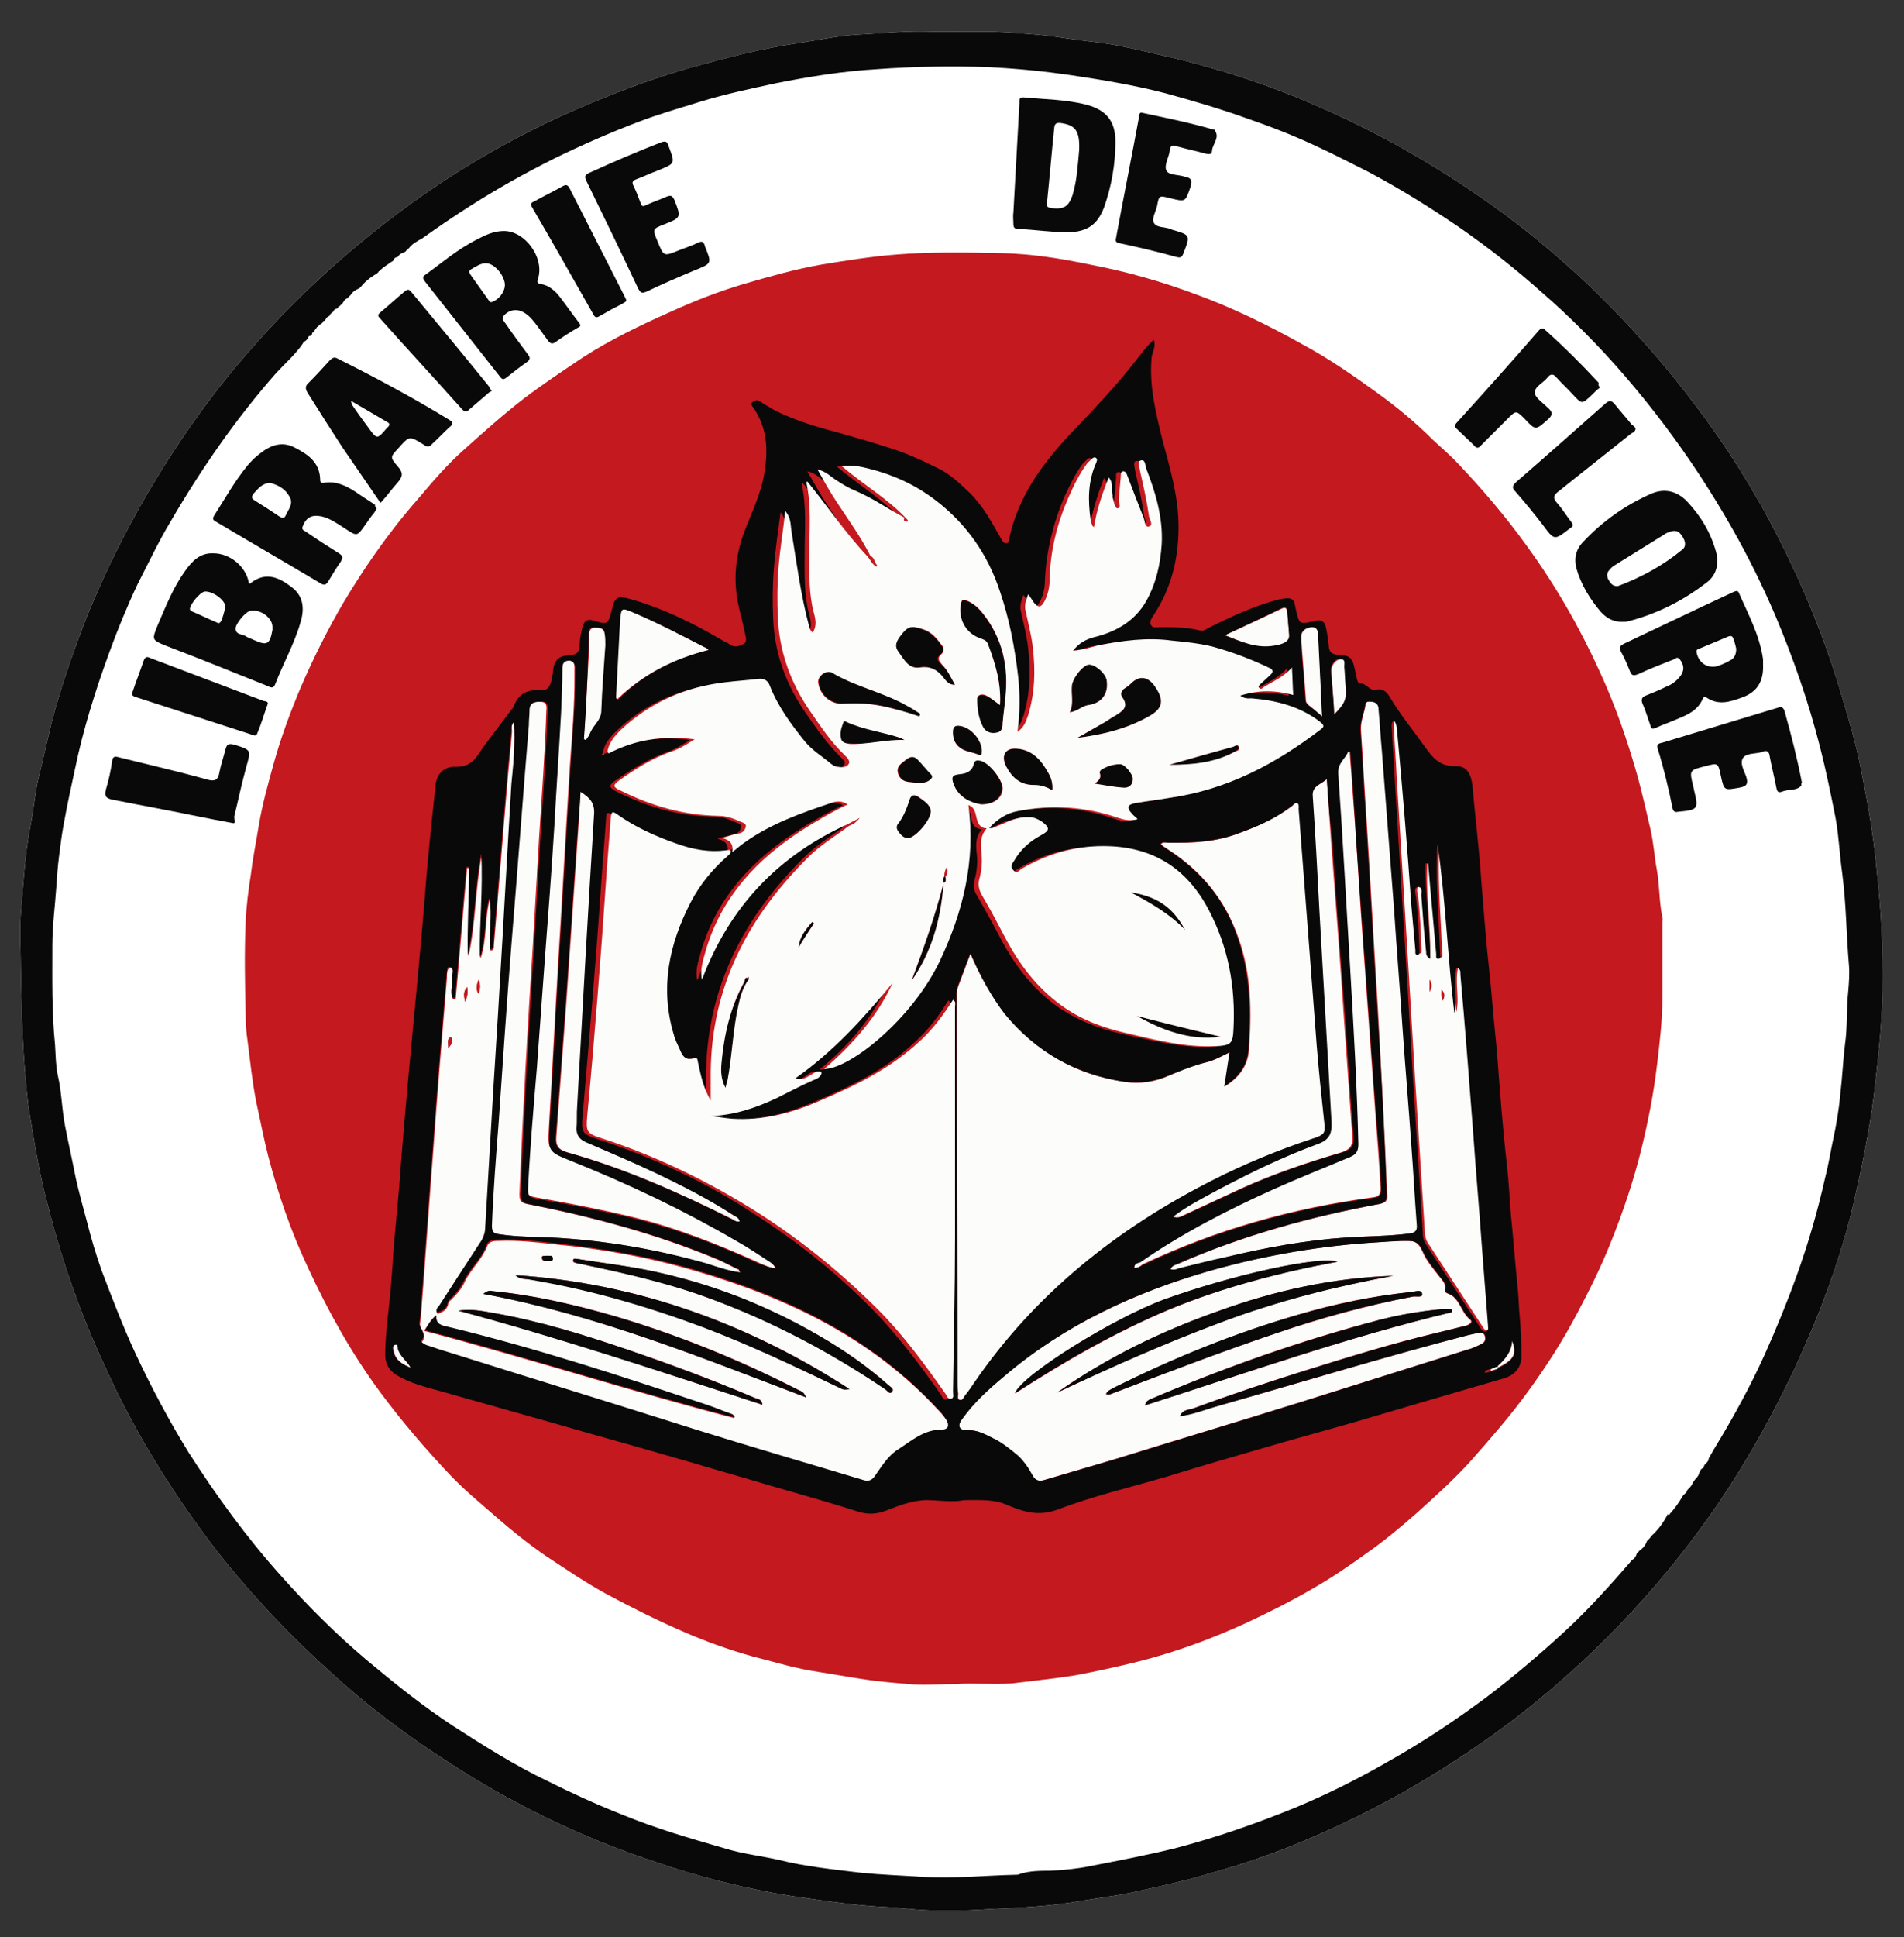
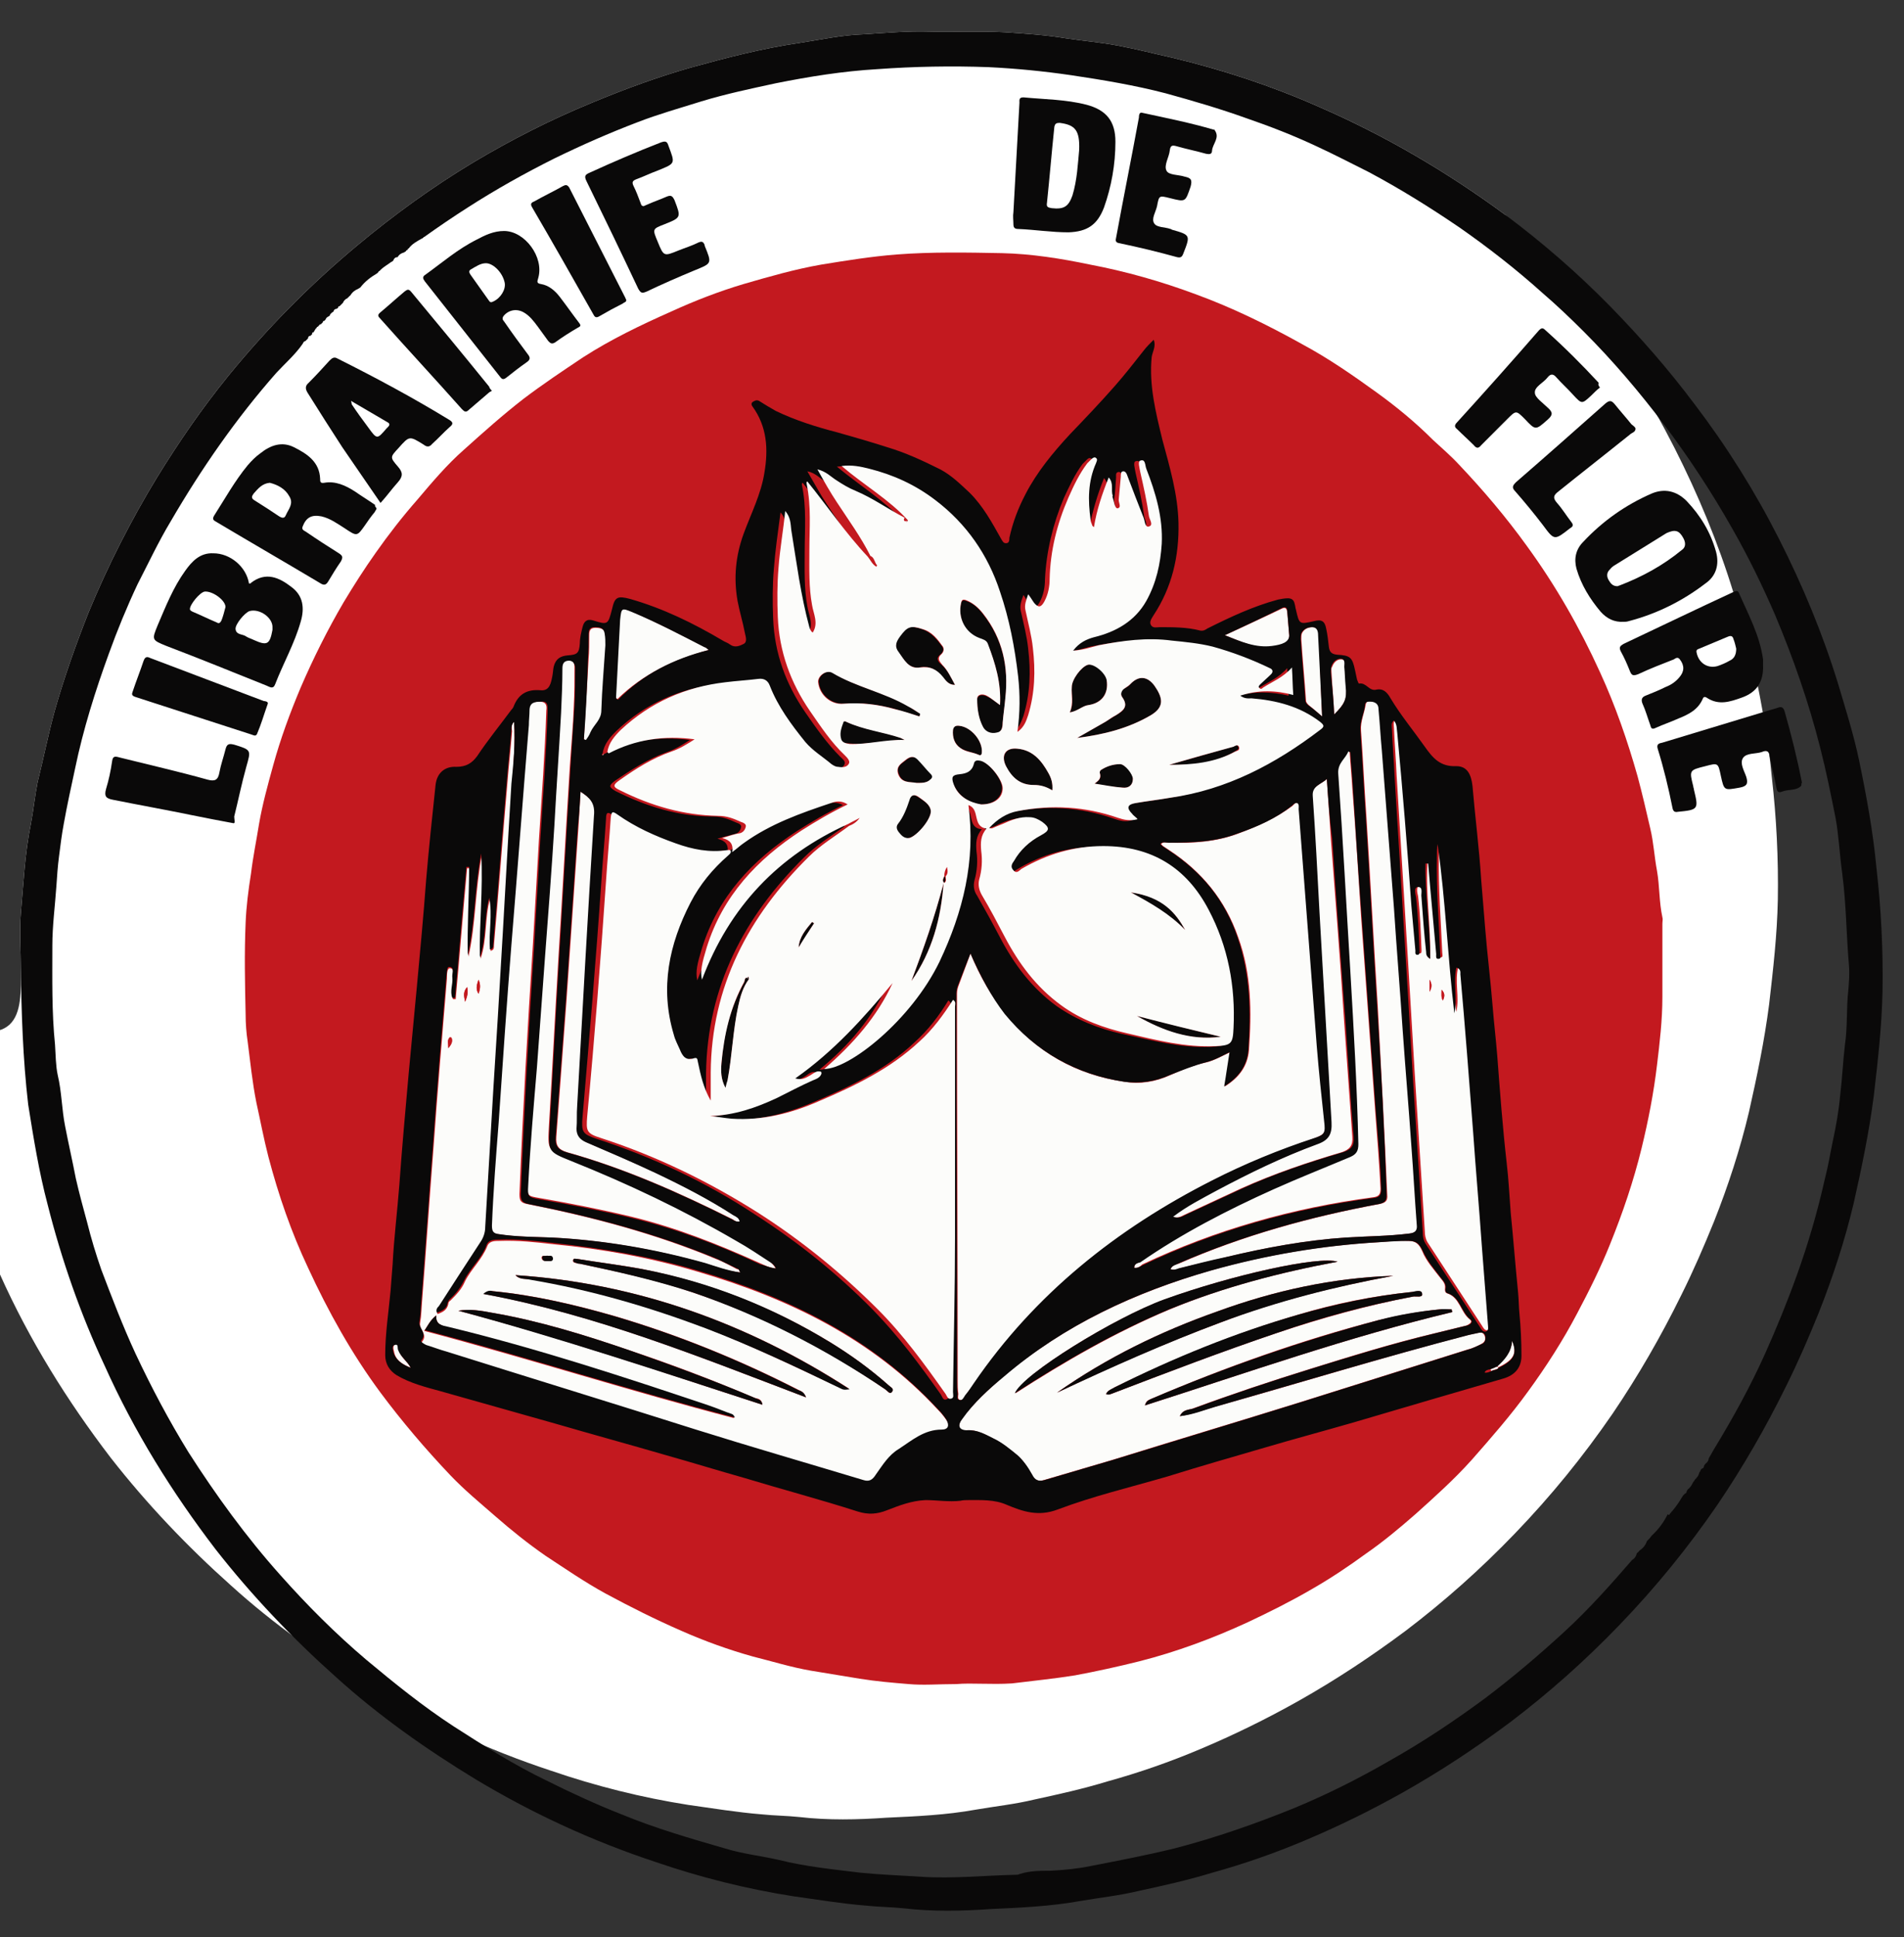
<svg xmlns="http://www.w3.org/2000/svg" id="Calque_1" x="0px" y="0px" viewBox="0 0 283.7 288.5" style="enable-background:new 0 0 283.7 288.5;" xml:space="preserve">
  <rect x="0" y="0" width="283.7" height="288.5" fill="#333333" stroke="none" />
  <style type="text/css"> .st0{fill:#FFFFFF;} .st1{fill:#0A0909;} .st2{fill:#C3191F;} .st3{fill:#FCFCFA;} </style>
  <g id="Logo_seul">
    <g id="logo">
-       <path id="fond_blanc" class="st0" d="M3.1,144.2c0-2.7-0.2-5.5,0-8.1c0.4-4.5,0.6-9,1.5-13.4c0.4-2.1,0.6-4.2,1-6.2 c0.9-3.6,1.6-7.2,2.6-10.8c1.4-4.9,3.1-9.7,5-14.5c2.9-7,6.3-13.7,10.2-20.1C26.6,65.9,30.1,60.8,34,56 c5.8-7.1,12.2-13.6,19.3-19.5c5.4-4.5,11.2-8.7,17.2-12.3c5.7-3.4,11.6-6.4,17.7-8.9c4.8-2,9.7-3.8,14.6-5.2 c5.4-1.5,10.8-2.9,16.3-3.7c3.2-0.5,6.4-1.2,9.7-1.3c3.2-0.2,6.4-0.5,9.7-0.4c3.7,0.1,7.4-0.1,11.2,0.1c3,0.2,6.1,0.4,9.1,0.9 c2.6,0.4,5.2,0.6,7.8,1.1c2.7,0.5,5.4,1.2,8.1,1.8c7.5,1.8,14.8,4.2,21.8,7.3c9.9,4.3,19.1,9.7,27.8,16.1 c5.5,4.1,10.8,8.7,15.6,13.6c4.5,4.6,8.7,9.4,12.6,14.6c4.8,6.3,9,13,12.6,20.1c3.5,6.9,6.5,14.1,8.8,21.6 c1.1,3.7,2.3,7.5,3.1,11.3c1.1,5.3,2.1,10.7,2.6,16.1c0.7,6.1,1,12.2,0.9,18.3c-0.1,5.2-0.7,10.4-1.3,15.6c-0.7,5.4-1.8,10.7-3,16 c-1.3,5.5-3.1,11-5.2,16.3c-1.5,3.7-3.1,7.4-4.9,11c-3,6.1-6.4,12-10.2,17.6c-4.4,6.4-9.2,12.3-14.6,17.9 c-5.1,5.3-10.5,10.1-16.3,14.5c-5.1,3.8-10.4,7.3-15.9,10.4c-4.8,2.7-9.7,5.1-14.7,7.2c-4.5,1.9-9.1,3.5-13.8,4.8 c-3.6,1.1-7.2,1.9-10.9,2.7c-2.9,0.7-5.8,1-8.7,1.5c-4.4,0.8-8.9,1-13.3,1.2c-4.3,0.3-8.7,0.4-13-0.1c-1.9-0.2-3.7-0.2-5.6-0.4 c-3.7-0.3-7.3-0.9-10.9-1.4c-7-1.1-13.8-2.8-20.5-5.1c-9.4-3.1-18.3-7.2-26.8-12.3c-7.4-4.5-14.5-9.5-20.9-15.3 c-6.5-5.8-12.5-12.1-17.9-19c-6.5-8.5-12.1-17.5-16.5-27.3c-3.6-7.7-6.4-15.7-8.5-24c-1.3-4.9-2.1-9.9-2.9-14.9 C3.4,157.6,3.2,150.9,3.1,144.2z" />
+       <path id="fond_blanc" class="st0" d="M3.1,144.2c0-2.7-0.2-5.5,0-8.1c0.4-4.5,0.6-9,1.5-13.4c0.4-2.1,0.6-4.2,1-6.2 c0.9-3.6,1.6-7.2,2.6-10.8c1.4-4.9,3.1-9.7,5-14.5c2.9-7,6.3-13.7,10.2-20.1C26.6,65.9,30.1,60.8,34,56 c5.8-7.1,12.2-13.6,19.3-19.5c5.4-4.5,11.2-8.7,17.2-12.3c5.7-3.4,11.6-6.4,17.7-8.9c4.8-2,9.7-3.8,14.6-5.2 c5.4-1.5,10.8-2.9,16.3-3.7c3.2-0.5,6.4-1.2,9.7-1.3c3.2-0.2,6.4-0.5,9.7-0.4c3.7,0.1,7.4-0.1,11.2,0.1c3,0.2,6.1,0.4,9.1,0.9 c2.6,0.4,5.2,0.6,7.8,1.1c2.7,0.5,5.4,1.2,8.1,1.8c7.5,1.8,14.8,4.2,21.8,7.3c9.9,4.3,19.1,9.7,27.8,16.1 c4.5,4.6,8.7,9.4,12.6,14.6c4.8,6.3,9,13,12.6,20.1c3.5,6.9,6.5,14.1,8.8,21.6 c1.1,3.7,2.3,7.5,3.1,11.3c1.1,5.3,2.1,10.7,2.6,16.1c0.7,6.1,1,12.2,0.9,18.3c-0.1,5.2-0.7,10.4-1.3,15.6c-0.7,5.4-1.8,10.7-3,16 c-1.3,5.5-3.1,11-5.2,16.3c-1.5,3.7-3.1,7.4-4.9,11c-3,6.1-6.4,12-10.2,17.6c-4.4,6.4-9.2,12.3-14.6,17.9 c-5.1,5.3-10.5,10.1-16.3,14.5c-5.1,3.8-10.4,7.3-15.9,10.4c-4.8,2.7-9.7,5.1-14.7,7.2c-4.5,1.9-9.1,3.5-13.8,4.8 c-3.6,1.1-7.2,1.9-10.9,2.7c-2.9,0.7-5.8,1-8.7,1.5c-4.4,0.8-8.9,1-13.3,1.2c-4.3,0.3-8.7,0.4-13-0.1c-1.9-0.2-3.7-0.2-5.6-0.4 c-3.7-0.3-7.3-0.9-10.9-1.4c-7-1.1-13.8-2.8-20.5-5.1c-9.4-3.1-18.3-7.2-26.8-12.3c-7.4-4.5-14.5-9.5-20.9-15.3 c-6.5-5.8-12.5-12.1-17.9-19c-6.5-8.5-12.1-17.5-16.5-27.3c-3.6-7.7-6.4-15.7-8.5-24c-1.3-4.9-2.1-9.9-2.9-14.9 C3.4,157.6,3.2,150.9,3.1,144.2z" />
      <path id="cercle_noir" class="st1" d="M3.1,144.2c0-2.7-0.2-5.5,0-8.1c0.4-4.5,0.6-9,1.5-13.4c0.4-2.1,0.6-4.2,1-6.2 c0.9-3.6,1.6-7.2,2.6-10.8c1.4-4.9,3.1-9.7,5-14.5c2.9-7,6.3-13.7,10.2-20.1C26.6,65.9,30.1,60.8,34,56 c5.8-7.1,12.2-13.6,19.3-19.5c5.4-4.5,11.2-8.7,17.2-12.3c5.7-3.4,11.6-6.4,17.7-8.9c4.8-2,9.7-3.8,14.6-5.2 c5.4-1.5,10.8-2.9,16.3-3.7c3.2-0.5,6.4-1.2,9.7-1.3c3.2-0.2,6.4-0.5,9.7-0.4c3.7,0.1,7.4-0.1,11.2,0.1c3,0.2,6.1,0.4,9.1,0.9 c2.6,0.4,5.2,0.6,7.8,1.1c2.7,0.5,5.4,1.2,8.1,1.8c7.5,1.8,14.8,4.2,21.8,7.3c9.9,4.3,19.1,9.7,27.8,16.1 c5.5,4.1,10.8,8.7,15.6,13.6c4.5,4.6,8.7,9.4,12.6,14.6c4.8,6.3,9,13,12.6,20.1c3.5,6.9,6.5,14.1,8.8,21.6 c1.1,3.7,2.3,7.5,3.1,11.3c1.1,5.3,2.1,10.7,2.6,16.1c0.7,6.1,1,12.2,0.9,18.3c-0.1,5.2-0.7,10.4-1.3,15.6c-0.7,5.4-1.8,10.7-3,16 c-1.3,5.5-3.1,11-5.2,16.3c-1.5,3.7-3.1,7.4-4.9,11c-3,6.1-6.4,12-10.2,17.6c-4.4,6.4-9.2,12.3-14.6,17.9 c-5.1,5.3-10.5,10.1-16.3,14.5c-5.1,3.8-10.4,7.3-15.9,10.4c-4.8,2.7-9.7,5.1-14.7,7.2c-4.5,1.9-9.1,3.5-13.8,4.8 c-3.6,1.1-7.2,1.9-10.9,2.7c-2.9,0.7-5.8,1-8.7,1.5c-4.4,0.8-8.9,1-13.3,1.2c-4.3,0.3-8.7,0.4-13-0.1c-1.9-0.2-3.7-0.2-5.6-0.4 c-3.7-0.3-7.3-0.9-10.9-1.4c-7-1.1-13.8-2.8-20.5-5.1c-9.4-3.1-18.3-7.2-26.8-12.3c-7.4-4.5-14.5-9.5-20.9-15.3 c-6.5-5.8-12.5-12.1-17.9-19c-6.5-8.5-12.1-17.5-16.5-27.3c-3.6-7.7-6.4-15.7-8.5-24c-1.3-4.9-2.1-9.9-2.9-14.9 C3.4,157.6,3.2,150.9,3.1,144.2z M248.8,225.5c0-0.1,0.1-0.1,0.1-0.2h0.1v-0.1c0.1-0.1,0.1-0.1,0.2-0.2c0.5-0.6,1-1.3,1.4-2 c0.1-0.1,0.1-0.2,0.2-0.3l0,0c0.1-0.1,0.2-0.2,0.3-0.3c0.2,0,0.2-0.2,0.2-0.3c0.1-0.1,0.1-0.2,0.2-0.3c0.4-0.3,0.6-0.7,0.8-1.1 c0.1-0.1,0.2-0.2,0.2-0.3c0.3-0.3,0.6-0.6,0.7-1.1c0.1-0.1,0.2-0.3,0.2-0.4l0,0c0.1-0.1,0.1-0.1,0.2-0.2c0.2,0,0.3-0.2,0.3-0.4 c0.1-0.1,0.1-0.2,0.2-0.3c0.3-0.2,0.5-0.5,0.5-0.8c0.3-0.5,0.5-0.9,0.8-1.4c2.8-4.6,5.4-9.3,7.6-14.2c1.7-3.8,3.3-7.7,4.7-11.6 c1.7-4.7,3.1-9.5,4.2-14.4c0.5-1.9,0.8-3.8,1.2-5.7c0.5-2.3,0.9-4.6,1.1-6.9c0.3-2.4,0.4-4.9,0.7-7.4c0.4-2.7,0.2-5.4,0.5-8.1 c0.1-1.2,0.2-2.5,0.1-3.7c-0.4-4.6-0.4-9.1-1-13.7c-0.4-2.8-0.5-5.6-1-8.3c-0.7-3.5-1.4-7-2.3-10.5c-1.7-6.7-4-13.3-6.7-19.7 c-1.9-4.4-4-8.7-6.4-12.9c-3-5.3-6.4-10.5-10.1-15.4c-3.7-4.9-7.7-9.6-12-13.9c-2-2-4.1-4-6.2-5.8c-3.9-3.5-8-6.7-12.3-9.7 c-4.4-3-8.9-5.8-13.6-8.3c-2.6-1.3-5.1-2.6-7.7-3.8c-3.4-1.6-7-3-10.5-4.2c-3.9-1.4-8-2.6-12-3.7c-4.6-1.2-9.4-2-14.1-2.7 c-4.1-0.6-8.2-1-12.3-1.2c-5.5-0.2-11.1-0.1-16.6,0.3c-5.1,0.3-10.1,1.1-15.1,2.1c-3.7,0.8-7.5,1.6-11.1,2.7 c-3.2,1-6.4,1.9-9.5,3.1c-4.2,1.6-8.3,3.4-12.4,5.4c-4.4,2.2-8.7,4.6-12.9,7.3c-2.2,1.4-4.4,2.9-6.5,4.4h-0.1v0.1 c-0.1,0-0.1,0.1-0.2,0.1c-0.7,0.4-1.5,0.8-2,1.5c0.1-0.1,0,0,0,0h-0.1v0.1c-0.1,0.1-0.1,0.1-0.2,0.2h-0.1v0.1 c-0.1,0.1-0.2,0.1-0.3,0.2c-0.4,0.1-0.7,0.3-0.9,0.6c0,0.1-0.1,0.1-0.1,0.1c-0.3,0-0.5,0.2-0.6,0.5c-0.1,0.1-0.2,0.2-0.3,0.2 c-0.5,0.4-1.1,0.7-1.6,1.2c-0.1,0.1-0.2,0.2-0.2,0.2h-0.1v0.1c-0.1,0.1-0.1,0.1-0.2,0.2c-1,0.6-1.8,1.2-2.5,2.1 c-0.1,0.1-0.2,0.1-0.3,0.2c-0.5,0.2-0.9,0.5-1.2,1c-0.1,0.1-0.2,0.1-0.2,0.2l0,0c-0.1,0.1-0.2,0.1-0.2,0.2 c-0.3,0.1-0.6,0.4-0.7,0.7c-0.2,0.2-0.3,0.3-0.5,0.5c-0.2,0-0.2,0.1-0.2,0.2c-0.1,0.1-0.2,0.2-0.3,0.2c-0.2,0-0.4,0.2-0.4,0.4 c-0.2,0.1-0.3,0.2-0.5,0.4l0,0c0,0.2-0.1,0.2-0.2,0.3c-0.2,0.1-0.4,0.2-0.5,0.5c-0.1,0.1-0.2,0.2-0.2,0.2c-0.2,0-0.2,0.1-0.2,0.2 c-0.1,0.1-0.2,0.2-0.3,0.3c-0.1,0-0.2,0-0.2,0.1c-0.1,0.1-0.2,0.2-0.3,0.3h-0.1v0.1c-0.1,0.1-0.1,0.1-0.2,0.2 c0,0.1-0.1,0.1-0.1,0.2c-0.1,0.1-0.1,0.2-0.2,0.3c-0.2,0-0.2,0.1-0.2,0.3c-0.1,0.1-0.2,0.1-0.2,0.2c-0.2,0-0.4,0.1-0.4,0.4 c-0.1,0.1-0.3,0.3-0.4,0.4c-0.2,0-0.3,0.2-0.4,0.4c-1.1,1.6-2.6,2.9-3.9,4.3c-6,6.8-11.2,14.3-15.8,22.2c-1.8,3-3.3,6.2-4.9,9.3 c-1.6,3.4-3,6.8-4.3,10.4c-2,5.5-3.8,11.2-5,17c-0.6,2.8-1.2,5.5-1.7,8.3c-0.3,1.6-0.5,3.2-0.7,4.8c-0.2,1.5-0.3,3-0.4,4.5 c-0.2,2.9-0.6,5.9-0.6,8.8c0,4.9-0.1,9.9,0.4,14.8c0.1,1.5,0.1,3.1,0.4,4.5c0.6,2.5,0.6,5.1,1.1,7.6c0.5,2.6,1.1,5.2,1.6,7.8 c0.5,2.2,1.1,4.4,1.7,6.6c0.6,2.4,1.3,4.7,2.1,7c1.6,4.2,3.2,8.4,5.1,12.5c2.4,5.1,5,10,7.9,14.7c4.1,6.4,8.6,12.6,13.7,18.3 c4,4.5,8.2,8.7,12.8,12.6c4.2,3.5,8.4,6.9,13,9.9c4.5,2.9,9.1,5.8,13.9,8.1c3.6,1.8,7.3,3.5,11.1,5c5.1,2.1,10.3,3.6,15.5,5.1 c2.6,0.8,5.4,1.1,8,1.7c4,1,8.1,1.4,12.2,1.9c3,0.3,6,0.4,9,0.6c4.7,0.3,9.4-0.2,14.1-0.3c0.2,0,0.3,0,0.5-0.1 c1.5-0.5,3.1-0.5,4.6-0.5c2-0.1,4.1-0.3,6-0.7c4.1-0.8,8.3-1.6,12.4-2.6c6.2-1.6,12.2-3.7,18.1-6.1c4.8-2,9.4-4.3,13.9-6.9 c5-2.8,9.8-6,14.4-9.4c4.1-3.1,8-6.4,11.8-9.9c3.6-3.3,6.9-7,10.1-10.7c0.4-0.2,0.6-0.6,0.7-1c0.1-0.1,0.3-0.2,0.4-0.4 c0.5-0.3,0.9-0.8,1.1-1.4c0.1-0.1,0.2-0.2,0.3-0.3l0.1-0.1c0.1-0.1,0.2-0.3,0.3-0.4c1-0.9,1.8-2,2.4-3.2 C248.7,225.7,248.7,225.6,248.8,225.5L248.8,225.5L248.8,225.5z" />
      <path id="fond_rouge" class="st2" d="M142.5,250.8c-2.7,0-4.9,0.2-7.1,0c-2.4-0.2-4.8-0.4-7.3-0.8c-2.4-0.4-4.9-0.8-7.3-1.2 c-2.9-0.5-5.8-1.4-8.6-2.1c-3.6-1-7.2-2.3-10.6-3.8c-3.9-1.7-7.7-3.6-11.4-5.6c-3.1-1.7-6-3.7-8.9-5.6c-2.6-1.8-5.1-3.8-7.5-5.9 c-2.3-2-4.6-3.9-6.7-6.1c-3.7-3.9-7.2-8-10.4-12.3c-4.3-5.8-7.8-12.1-10.8-18.6c-2.5-5.3-4.4-10.8-5.9-16.5 c-0.7-2.7-1.2-5.4-1.8-8.1c-0.6-3-0.9-6-1.3-9.1c-0.2-1.3-0.3-2.7-0.3-4c-0.1-4.6-0.2-9.1,0-13.7c0.1-2.4,0.4-4.8,0.8-7.3 c0.3-2.5,0.8-4.9,1.2-7.4c0.5-2.9,1.3-5.8,2.1-8.7c1.1-4,2.5-7.8,4.1-11.6c1.9-4.4,4-8.6,6.4-12.7c1.5-2.5,3.1-5,4.8-7.4 c1.9-2.7,4-5.4,6.2-7.9c2.2-2.6,4.4-5.2,6.9-7.4c2.9-2.6,5.8-5.2,8.9-7.6c2.9-2.2,5.9-4.2,8.9-6.2c4.2-2.7,8.6-4.8,13.1-6.8 c3.5-1.6,7.1-3,10.8-4.1c3.8-1.1,7.6-2.2,11.6-2.9c3.7-0.6,7.4-1.2,11.2-1.5c5.2-0.4,10.5-0.3,15.7-0.2c4.4,0.1,8.8,0.8,13.1,1.7 c5.3,1,10.6,2.5,15.7,4.4c5.5,2,10.8,4.6,16,7.5c3.9,2.1,7.5,4.6,11.1,7.2c2.9,2.1,5.7,4.4,8.3,7c1.3,1.2,2.7,2.4,3.9,3.7 c3.6,3.8,7,7.8,10.1,12.1c4.3,5.9,7.9,12.2,10.9,18.8c2.3,5,4.1,10.2,5.6,15.5c0.7,2.6,1.3,5.2,1.9,7.8c0.5,2.1,0.6,4.2,1,6.3 c0.4,2.3,0.3,4.6,0.8,6.9c0.1,0.3,0,0.6,0,1c0,3.6,0,7.3,0,10.9c0,3.4-0.4,6.8-0.8,10.1c-0.5,4.2-1.3,8.3-2.3,12.4 c-1.2,4.9-2.8,9.6-4.7,14.3c-1.4,3.5-3.1,6.9-4.9,10.3c-2.1,4-4.6,7.9-7.3,11.6c-2.6,3.6-5.5,6.9-8.4,10.2 c-2.6,2.9-5.5,5.5-8.4,8.1c-2.4,2.1-4.8,4.1-7.4,5.9c-2.6,1.9-5.3,3.7-8.1,5.3c-3.1,1.8-6.3,3.4-9.5,4.9 c-5.2,2.4-10.6,4.4-16.1,5.8c-3.2,0.8-6.4,1.5-9.6,2.1c-3.1,0.5-6.2,0.8-9.4,1.2C147.7,250.9,144.8,250.6,142.5,250.8z" />
      <g id="Librairie_de_Flore">
        <path class="st1" d="M73.3,58.2c-0.2,0.1-0.4,0.2-0.6,0.4c-0.9,0.8-1.9,1.6-2.8,2.4c-0.5,0.5-0.7,0.3-1.1-0.1 c-4-4.5-8.1-8.9-12.1-13.4c-0.4-0.4-0.5-0.6,0-1c1.2-1,2.4-2.1,3.6-3.1c0.4-0.3,0.6-0.4,1,0.1c3.9,4.7,7.8,9.4,11.6,14.1 C72.9,57.7,73,57.9,73.3,58.2z" />
        <path class="st1" d="M37.1,86.9c0.1,0,0.3,0,0.3-0.1c2.2-1.7,4.2-0.8,6,0.6c1.8,1.3,2,3.2,1.4,5.2c-0.9,3.2-2.6,6.2-3.8,9.3 c-0.3,0.8-0.8,0.4-1.3,0.2c-5-2-9.9-4-14.9-5.9c-2.2-0.9-2.2-0.9-1.3-3.1c1.2-2.8,2.3-5.6,4.1-8.1c1-1.4,2.2-2.7,4.2-2.6 C34.3,82.4,36.7,84.4,37.1,86.9z M40.6,93.5c0.1-1.5-1.9-2.9-3.4-2.5c-0.7,0.2-2.2,2-2.1,2.7c0.1,0.9,1.1,0.7,1.6,1.1 c0.3,0.2,0.7,0.3,1.1,0.5c2,0.9,2.4,0.7,2.8-1.5C40.6,93.7,40.6,93.6,40.6,93.5z M33.6,90.4c0-1-1.9-2.4-3.1-2.3 c-0.7,0.1-2.2,1.9-2.2,2.6c0,0.2,0.2,0.3,0.4,0.4c1.2,0.5,2.4,1.1,3.6,1.6c0.3,0.2,0.5,0.1,0.7-0.3 C33.2,91.9,33.4,91.2,33.6,90.4z" />
        <path class="st1" d="M255.7,82.2c-0.8-2.9-2.3-5.4-4.4-7.6c-1.5-1.5-3.3-1.9-5.2-1.1c-3.9,1.7-7.3,4.1-10.2,7.2 c-1.1,1.1-1.4,2.5-1,4c0.7,2.4,2,4.5,3.6,6.4c0.9,1,2,1.6,3.5,1.5c0.1,0,0.4,0,0.7-0.1c4.2-1.1,8-3,11.4-5.6 C255.7,85.8,256.2,84.1,255.7,82.2z M248.3,79.4c1.3-0.6,1.9-0.4,2.5,0.7c0.4,0.7,0.4,1.4-0.2,1.8c-2.8,2.3-5.9,4-9.3,5.3 c-0.1,0-0.2,0.1-0.3,0.1c-0.7,0-1-0.4-1.3-0.9s-0.3-1,0-1.4c0.2-0.2,0.4-0.5,0.7-0.7" />
        <path class="st1" d="M75.1,34.4c3.1,0,6,3.9,5.1,7C80,42,80,42.2,80.6,42.3c1.2,0.2,2.1,1,2.8,1.9c1,1.3,1.9,2.6,2.9,3.9 c0.3,0.4,0.2,0.5-0.2,0.7c-1.2,0.7-2.3,1.4-3.4,2.2c-0.5,0.3-0.7,0.1-1-0.2c-0.5-0.7-1.1-1.5-1.6-2.2c-0.6-0.8-1.2-1.6-2.1-2.1 c-1.1-0.6-2.3-0.3-3,0.6c-0.3,0.5,0.1,0.7,0.2,0.9c1.1,1.6,2.2,3.1,3.4,4.7c0.5,0.6,0.4,0.9-0.2,1.3c-1,0.7-1.9,1.4-2.9,2.2 c-0.5,0.4-0.7,0.3-1-0.1c-3.7-4.7-7.5-9.5-11.2-14.2c-0.3-0.4-0.4-0.7,0.1-1c2.5-1.8,4.8-3.8,7.6-5.2 C72.3,35,73.6,34.4,75.1,34.4z M72.4,39.2c-0.8,0-1.5,0.5-2.2,0.9c-0.4,0.2-0.3,0.5-0.1,0.8c0.9,1.3,1.8,2.5,2.7,3.8 c0.2,0.3,0.3,0.4,0.7,0.2c1.1-0.5,1.9-1.8,1.7-2.8C74.9,40.6,73.5,39.2,72.4,39.2z" />
        <path class="st1" d="M56.1,75.8c-0.1,0.2-0.2,0.3-0.3,0.5c-0.5,0.6-1,1.3-1.4,1.9c-1.2,1.7-1.2,1.7-3,0.5 c-1.1-0.7-2.2-1.5-3.5-1.8c-1.5-0.3-2.3,0.2-2.8,1.5c-0.2,0.5,0.2,0.6,0.5,0.8c1.6,1.1,3.3,2.2,4.9,3.2c0.6,0.4,0.6,0.6,0.3,1.2 c-0.7,1-1.3,2-1.9,3c-0.3,0.5-0.6,0.6-1.1,0.3c-5.2-3.1-10.4-6.1-15.6-9.2c-0.4-0.2-0.6-0.4-0.3-0.9c1.6-2.5,3.1-5.2,5-7.5 c0.6-0.7,1.2-1.3,1.9-1.8c1.5-1.2,3.2-1.8,5-0.9c2,1,3.8,2.2,3.9,4.7c0,0.4,0,0.7,0.6,0.6c1.7-0.3,3.2,0.4,4.6,1.3 c1,0.7,2,1.3,3,2C55.8,75.5,56.1,75.5,56.1,75.8z M40.2,71.9c-1.1,0.1-1.7,0.8-2.4,1.6c-0.3,0.4-0.4,0.7,0.1,1 c1.3,0.8,2.5,1.6,3.7,2.4c0.5,0.3,0.8,0.3,1-0.2c0.4-0.9,1.2-1.7,0.5-2.8C42.5,72.8,41.4,72.2,40.2,71.9z" />
        <path class="st1" d="M262.7,99c0.1,2.5-0.9,4.1-3.2,4.9c-1.7,0.6-3.4,1.2-5.2,0c-0.3-0.2-0.5-0.1-0.6,0.2 c-0.7,1.6-2.1,2.3-3.6,2.9c-1.1,0.5-2.3,0.9-3.4,1.4c-0.6,0.3-0.7,0-0.8-0.4c-0.4-1.1-0.7-2.2-1.2-3.3c-0.2-0.6,0-0.9,0.5-1.1 c1-0.4,2-0.8,3-1.3c0.8-0.3,1.5-0.8,2-1.4c0.8-0.9,0.8-1.8,0.1-2.7c-0.3-0.4-0.6-0.2-0.9,0c-1.8,0.7-3.6,1.4-5.3,2.2 c-0.8,0.3-1,0.2-1.3-0.6c-0.4-1-0.8-1.9-1.3-2.8c-0.3-0.6-0.1-0.8,0.4-1.1c5.5-2.6,10.9-5.2,16.3-7.7c0.3-0.1,0.7-0.4,0.9,0.1 c1.4,3.2,3.1,6.3,3.6,9.9C262.7,98.6,262.7,98.8,262.7,99z M258.7,96.6c-0.1-0.4-0.2-0.9-0.4-1.4c-0.1-0.4-0.3-0.6-0.8-0.4 c-1.4,0.6-2.9,1.2-4.3,1.8c-0.3,0.1-0.5,0.2-0.4,0.6c0.3,1.5,1.6,2.4,3.1,2c0.6-0.2,1.3-0.5,1.8-0.8 C258.4,98.1,258.7,97.5,258.7,96.6z" />
        <path class="st1" d="M151,31.6c0.3-5.4,0.6-10.8,0.9-16.3c0-0.4-0.1-0.8,0.6-0.8c3.1,0.3,6.3,0.3,9.4,1.1c3,0.8,4.3,2.5,4.3,5.5 c0,3.4-0.6,6.7-1.7,9.8c-1,2.6-2.5,3.6-5.3,3.7c-2.5,0-5-0.4-7.5-0.5c-0.5,0-0.7-0.2-0.7-0.7C151,32.8,150.9,32.2,151,31.6 C150.9,31.6,151,31.6,151,31.6z M160.8,22.3c0.1-2.9-0.6-3.7-2.9-4c-0.5,0-0.7,0.1-0.8,0.6c-0.4,3.8-0.7,7.5-1.1,11.3 c-0.1,0.6,0.1,0.7,0.7,0.8c1.8,0.2,2.5-0.2,3.1-1.9C160.5,26.8,160.6,24.4,160.8,22.3z" />
        <path class="st1" d="M56.7,74.9c-1.9-2.8-3.8-5.5-5.7-8.3c-1.7-2.6-3.4-5.3-5.1-8C45.5,58,45.4,57.5,46,57 c1.1-1.1,2.1-2.2,3.1-3.3c0.4-0.4,0.7-0.6,1.2-0.3c5.6,2.8,11.2,5.8,16.6,9.1c0.7,0.4,0.6,0.7,0.1,1.1c-0.9,0.8-1.7,1.7-2.6,2.5 c-0.4,0.5-0.8,0.5-1.3,0.1c-2.1-1.3-2.1-1.3-3.7,0.5c-1.3,1.4-1.3,1.4-0.1,2.8c0.7,0.8,0.8,1.4,0,2.3 C58.4,72.8,57.7,73.8,56.7,74.9z M52.3,59.7c0.1,0.3,0.1,0.4,0.1,0.5c0.8,1.2,1.6,2.3,2.5,3.5c1.3,1.8,1.3,1.7,2.7,0.1 c0.1-0.1,0.1-0.1,0.2-0.2c0.4-0.4,0.2-0.6-0.2-0.8C55.9,61.8,54.2,60.8,52.3,59.7z" />
        <path class="st1" d="M95.9,30.7c0.2-0.1,0.5-0.2,0.7-0.3c0.9-0.4,1.8-0.7,2.7-1.1c0.7-0.3,0.9-0.1,1.2,0.5c1,2.6,1,2.6-1.5,3.6 c-1.8,0.7-1.8,0.7-1,2.6c0.9,2.2,0.9,2.2,3.1,1.3c1-0.4,2-0.7,3-1.2c0.5-0.2,0.7-0.1,0.9,0.4v0.1c1.1,2.7,1.1,2.6-1.6,3.7 c-2.4,1-4.7,2-7,3.1c-0.7,0.3-0.9,0.3-1.3-0.4c-2.5-5.3-5.1-10.7-7.7-16c-0.4-0.8-0.2-1,0.5-1.3c3.5-1.6,7-3.1,10.6-4.5 c0.6-0.2,0.9-0.2,1.1,0.5c1,2.7,1.1,2.6-1.6,3.7c-1.1,0.4-2.1,0.9-3.2,1.3c-0.5,0.2-0.7,0.4-0.4,1c0.4,0.8,0.7,1.6,1,2.4 C95.5,30.3,95.5,30.7,95.9,30.7z" />
        <path class="st1" d="M268.4,117c-0.7,0.8-1.9,0.5-2.9,0.9c-0.5,0.2-0.7,0-0.8-0.5c-0.3-1.6-0.7-3.1-1-4.7c-0.1-0.9-0.5-1-1.2-0.7 c-0.9,0.3-2.3,0.1-2.8,0.9s0.2,1.9,0.5,2.8c0.3,1,0.1,1.4-1,1.6c-2.3,0.4-2.3,0.5-2.8-1.8c-0.4-1.9-0.4-1.9-2.3-1.4 c-2.4,0.6-2.4,0.6-1.8,3c0,0.2,0.1,0.3,0.1,0.5c0.7,2.9,0.7,3-2.4,3.3c-0.5,0.1-0.7-0.1-0.8-0.6c-0.6-3-1.3-5.9-2.2-8.8 c-0.2-0.7,0.2-0.8,0.7-0.9c4.7-1.4,9.5-2.9,14.2-4.3c1-0.3,2-0.6,3-0.9c0.5-0.2,0.8-0.1,1,0.5c1,3.5,1.9,7.1,2.6,10.7 C268.4,116.6,268.4,116.7,268.4,117z" />
        <path class="st1" d="M170.2,16.8c3.7,0.8,7.2,1.5,10.6,2.5c0.1,0,0.2,0,0.2,0.1c0.8,1.1-0.3,2-0.4,3c0,0.6-0.4,0.6-0.9,0.5 c-1.4-0.4-2.9-0.7-4.3-1.1c-0.7-0.2-1-0.2-1.1,0.6c-0.1,1-0.9,2.2-0.5,3c0.3,0.7,1.8,0.6,2.7,0.9c0.9,0.2,1.2,0.4,0.9,1.5 c-0.8,2.3-0.7,2.3-3.1,1.7c-1.6-0.4-1.6-0.4-1.9,1.2c-0.2,0.9-0.9,1.9-0.4,2.6c0.4,0.6,1.6,0.5,2.4,0.8c0.1,0,0.2,0.1,0.2,0.1 c2.8,0.8,2.8,0.8,1.7,3.6c-0.2,0.5-0.4,0.6-0.9,0.5c-2.9-0.8-5.8-1.5-8.7-2.1c-0.5-0.1-0.5-0.4-0.4-0.8c1.1-6,2.3-11.9,3.4-17.9 C169.7,16.9,169.9,16.7,170.2,16.8z" />
        <path class="st1" d="M238.4,57.7c-0.5,0.4-0.9,0.8-1.3,1.2c-1.4,1.3-1.4,1.3-2.7-0.1c-0.8-0.9-1.7-1.7-2.5-2.6 c-0.5-0.6-0.9-0.5-1.3,0c-0.6,0.8-2,1.4-1.9,2.3c0,0.7,1.2,1.5,1.9,2.2c0.8,0.7,0.8,1.1,0,1.8c-1.8,1.6-1.8,1.6-3.4-0.1 c-1.3-1.3-1.3-1.3-2.6,0s-2.6,2.6-3.9,3.9c-0.4,0.5-0.7,0.5-1.1,0c-0.8-0.8-1.7-1.6-2.5-2.4c-0.4-0.3-0.4-0.6,0-1 c4.1-4.5,8.2-9.1,12.2-13.7c0.4-0.4,0.6-0.4,1,0c2.8,2.5,5.4,5.1,7.9,7.8C238.1,57.3,238.2,57.5,238.4,57.7z" />
        <path class="st1" d="M34.8,122.6c-2.2-0.4-4.2-0.8-6.2-1.2c-3.9-0.8-7.8-1.5-11.8-2.3c-1-0.2-1.3-0.5-1-1.6 c0.4-1.3,0.7-2.7,0.9-4.1c0.1-0.8,0.4-0.8,1.1-0.6c4.4,1.1,8.8,2.1,13.1,3.3c1.1,0.3,1.6,0.1,1.8-1.1c0.2-1.1,0.6-2.2,0.9-3.4 c0.2-0.8,0.5-0.9,1.3-0.7c2.6,0.8,2.5,0.8,1.8,3.3s-1.2,5-1.8,7.4C34.9,122.1,35.1,122.6,34.8,122.6z" />
        <path class="st1" d="M243.7,63.8c0,0.5-0.4,0.6-0.7,0.8c-3.6,2.9-7.2,5.7-10.8,8.6c-0.8,0.6-0.8,1-0.2,1.7 c0.8,0.9,1.4,1.9,2.1,2.8c0.4,0.5,0.3,0.7-0.2,1c-2.3,1.8-2.3,1.8-4-0.5c-1.3-1.7-2.7-3.4-4.1-5c-0.6-0.6-0.4-0.9,0.1-1.4 c4.5-3.9,8.9-7.8,13.3-11.7c0.6-0.5,0.9-0.5,1.4,0.1c0.8,1,1.7,2,2.5,3C243.5,63.5,243.6,63.6,243.7,63.8z" />
        <path class="st1" d="M39.9,104.8c-0.6,1.7-1,3.1-1.6,4.5c-0.2,0.4-0.5,0.2-0.8,0.1c-5.8-1.9-11.5-3.7-17.3-5.6 c-0.6-0.2-0.6-0.4-0.4-0.9c0.5-1.5,1.1-3,1.6-4.5c0.2-0.5,0.4-0.7,1-0.4c5.6,2.1,11.3,4.3,16.9,6.4 C39.5,104.4,40,104.5,39.9,104.8z" />
        <path class="st1" d="M93.3,44.6c0.1,0.4-0.3,0.4-0.5,0.6c-1.2,0.6-2.3,1.2-3.5,1.9c-0.5,0.3-0.7,0.1-0.9-0.3 c-3-5.3-6-10.6-9.1-15.9c-0.3-0.5-0.2-0.7,0.3-0.9c1.4-0.8,2.9-1.5,4.3-2.3c0.4-0.2,0.6-0.2,0.9,0.2c2.8,5.5,5.6,11,8.4,16.5 C93.2,44.5,93.3,44.6,93.3,44.6z" />
      </g>
      <g id="Livre__x2B__Fleur">
        <path class="st3" d="M144.6,142c1.4,3.4,3.1,6.3,5.2,9c4.6,5.7,10.6,9.1,17.8,10.1c2.3,0.4,4.6,0,6.8-1c1.8-0.8,3.5-1.5,5.4-1.9 c1.2-0.3,2.2-0.9,3.5-1.5c-0.3,1.8-0.5,3.4-0.8,5.1c2.1-1.3,3.4-3,3.6-5.4c0.4-5.7,0.4-11.3-1.6-16.8c-1.9-5.5-5.4-9.8-10.3-13 c-0.3-0.2-0.6-0.4-0.9-0.6c-0.1-0.1-0.2-0.2-0.3-0.3c0.4-0.4,0.8-0.2,1.2-0.2c3.5,0.1,7-0.1,10.4-1.4c2.9-1.1,5.6-2.3,8-4.1 c0.2-0.2,0.5-0.6,0.8-0.4c0.3,0.1,0.2,0.6,0.2,0.9c0.9,11.8,1.8,23.5,2.7,35.3c0.3,3.7,0.7,7.5,1.1,11.2c0.2,1.7,0,1.9-1.5,2.5 c-5.2,1.8-10.3,3.8-15.2,6.3c-14.2,7.3-26.4,16.9-35.5,30.2c-0.4,0.6-0.9,1.2-1.3,1.8c-0.2,0.3-0.3,0.8-0.8,0.7s-0.3-0.6-0.3-0.9 c-0.1-0.7-0.1-1.4-0.1-2c0-19.2-0.1-38.4-0.1-57.6c0-0.5,0.1-0.9,0.3-1.4C143.4,145.2,144,143.7,144.6,142z" />
        <path class="st3" d="M76.6,107.5c0.2,3.2-0.1,6.3-0.3,9.4c-0.5,9.8-1.1,19.6-1.7,29.3c-0.4,7.1-0.9,14.3-1.3,21.4 c-0.3,5.1-0.6,10.2-0.9,15.3c0,0.9-0.3,1.7-0.8,2.4c-2,3.1-4.1,6.2-6.1,9.4c-0.2,0.3-0.5,0.5-0.3,1c0.8-0.3,1.4-0.6,1.6-1.5 c0-0.2,0.1-0.4,0.3-0.5c0.9-0.9,1.7-1.7,2.2-2.9c0.9-1.8,2.5-3.2,3.3-5.2c0.3-0.8,1.1-0.8,1.9-0.8c2.7-0.1,5.4,0.2,8,0.5 c7.3,0.7,14.5,2,21.5,4.1c13.6,4,26,10,35.8,20.6c0.5,0.5,0.9,1,1.3,1.6c0.5,0.8,0.3,1.5-0.7,1.5c-2.6,0-4.4,1.6-6.4,2.9 c-1.5,1-2.4,2.5-3.4,3.8c-0.5,0.7-1,1-1.9,0.8c-8.3-2.5-16.6-5-24.9-7.5c-12.4-3.8-24.8-7.7-37.1-11.6c-1-0.3-2-0.7-3.1-1 c-0.4-0.1-0.9-0.4-0.7-0.7c0.9-1.1-0.5-1.8-0.3-2.8c0.2-1.1,0.2-2.2,0.3-3.3c0.6-7.6,1.1-15.2,1.7-22.8c0.6-8.4,1.3-16.8,2-25.2 c0-0.6,0-1.6,0.5-1.5c0.7,0.1,0.3,1.1,0.4,1.6c0.1,1-0.4,2,0,3c0.1,0,0.2,0,0.4,0c0.6-6.5,1.1-13,1.7-19.5c0.1,0,0.3,0,0.4,0 c0,4.4-0.3,8.8-0.2,13.2c1.1-4.9,1-10,2-15.2c0.3,5.3-0.3,10.4-0.2,15.5c1-2.9,0.6-6,1.4-8.9c0.5,2.5-0.1,5.1,0.1,7.7 c0.5-0.1,0.5-0.4,0.5-0.8c0.7-8,1.3-16.1,2-24.1c0.2-2.6,0.5-5.2,0.7-7.8C76.2,108.3,76.2,107.8,76.6,107.5z M86.1,187.5 c-0.4,0-0.7-0.2-0.7,0.2c-0.1,0.3,0.3,0.4,0.5,0.4s0.3,0.1,0.5,0.1c5.7,1.2,11.4,2.4,16.9,4.3c10.2,3.4,19.7,8.3,28.6,14.4 c0.3,0.2,0.6,0.8,1,0.4c0.4-0.5-0.2-0.7-0.5-1c-2.7-2.4-5.6-4.5-8.7-6.4c-8.7-5.3-18-8.9-28-10.9C92.5,188.4,89.2,188,86.1,187.5 z M76.8,189.9c0.6,0.7,1.5,0.5,2.2,0.6c8.9,1.5,17.6,4,26,7.2c6.8,2.6,13.4,5.8,20,8.9c0.6,0.3,0.6,0.3,1.5,0.2 C111.3,197,94.8,191.1,76.8,189.9z M120.1,208.1c-0.3-0.8-0.7-0.9-1.1-1.1c-8.8-4.5-17.9-8.2-27.4-11c-5.9-1.7-11.9-3.1-18-3.7 c-0.4,0-0.8-0.2-1.5,0.4C88.9,195.8,104.3,202.1,120.1,208.1z M68.3,195.2c15.3,4,30.2,9.1,45.3,14c-0.1-0.9-0.7-0.9-1.1-1 c-6.1-2.6-12.4-5-18.7-7.1c-6.7-2.3-13.5-4.4-20.5-5.6C71.7,195.2,70,194.9,68.3,195.2z M65,195.9c-0.9,0.7-1.3,1.6-1.8,2.3 c15.5,4.1,30.8,9,46.2,13c-0.1-0.2-0.2-0.4-0.4-0.5c-1.1-0.5-2.3-0.9-3.5-1.3c-12.8-4.3-25.7-8.6-38.8-11.7 C65.9,197.4,64.9,197.3,65,195.9z M81.5,187c-0.3,0.1-0.8-0.1-0.8,0.3c0,0.5,0.6,0.5,0.9,0.5s0.7,0.1,0.7-0.4 C82.3,186.9,81.8,187.1,81.5,187z M69.3,149.2c0.3-0.7,0.5-1.3,0.3-2.2C68.9,147.8,69.2,148.5,69.3,149.2z M71.3,148 c0.3-0.8,0.3-1.4,0-2.1C71.1,146.5,70.8,147.2,71.3,148z M66.8,156.1c0.5-0.6,0.6-1,0.5-1.5c0-0.1-0.2-0.2-0.3-0.1 C66.6,154.9,66.8,155.4,66.8,156.1z" />
        <path class="st3" d="M175.8,210.9c1.9-0.3,3.5-0.9,5.2-1.4c12.6-3.5,25.1-7.4,37.8-10.7c0.5-0.1,0.9-0.2,1.4-0.3 c0.4-0.1,0.8-0.1,1,0.4s0.1,0.9-0.4,1.2c-0.7,0.4-1.4,0.7-2.2,0.9c-8.3,2.6-16.5,5.2-24.8,7.8c-9.3,2.9-18.7,5.7-28,8.6 c-3.4,1-6.8,2-10.2,3c-0.9,0.3-1.5,0-1.9-0.8c-0.6-1.1-1.3-2.2-2.2-2.9c-1.1-0.9-2.3-1.9-3.6-2.5c-1.2-0.6-2.4-1.3-3.9-1.2 c-1.2,0.1-1.4-0.6-0.7-1.7c1.8-2.4,4-4.4,6.2-6.3c9.1-7.7,19.6-12.5,30.9-15.8c8.1-2.3,16.4-3.7,24.9-4.2c1.5-0.1,3-0.3,4.5-0.2 c1.1,0,1.6,0.4,2.1,1.5c0.6,1.5,1.7,2.7,2.7,4c0.4,0.5,0.8,0.9,0.7,1.6c0,0.3,0,0.6,0.3,0.7c1.9,0.6,2,2.8,3.4,3.9 c0.5,0.4-0.1,0.7-0.5,0.9c-1.6,0.4-3.3,0.8-4.9,1.2c-6.3,1.5-12.4,3.4-18.5,5.3c-5.8,1.8-11.5,3.7-17.2,5.8 C177.3,210,176.3,209.8,175.8,210.9z M207.6,190c-9,0.3-17.7,2.2-26.2,5.3c-8.5,3-16.5,6.9-23.9,12.1c8-3.8,16.1-7.4,24.5-10.5 C190.3,193.7,198.9,191.6,207.6,190z M199.3,187.9c-2.8-0.9-15.8,2-25.7,5.6c-7.5,2.7-21.3,11.2-22.3,14 c7.3-4.7,14.9-9.1,23-12.5C182.2,191.7,190.7,189.5,199.3,187.9z M164.8,207.6c0.4,0.2,0.7,0,1-0.1c8.1-3.1,16.2-6.2,24.5-9 c6.6-2.2,13.4-4.1,20.2-5.4c0.5-0.1,1.5,0.2,1.4-0.4c-0.1-0.7-1-0.3-1.5-0.3c-5.8,0.6-11.4,1.7-17,3.4 c-9.5,2.8-18.5,6.5-27.3,10.8C165.7,206.9,165.1,207,164.8,207.6z M216.4,195.4c0-0.1-0.1-0.3-0.1-0.4c-0.6,0-1.2-0.1-1.8,0 c-3.1,0.3-6.1,0.9-9.1,1.6c-11.6,3-22.8,7-33.8,11.7c-0.4,0.2-0.8,0.2-1,1C185.9,204.4,200.9,199.1,216.4,195.4z" />
        <path class="st3" d="M213.1,142.8c0.1-4.9-0.7-9.7-0.4-14.4c0.1,0,0.3,0,0.4,0c0.1,1.2,0.2,2.3,0.3,3.5c0.3,3.3,0.6,6.7,0.9,10 c0,0.3-0.1,0.7,0.3,0.7c0.5,0,0.3-0.5,0.3-0.7c-0.2-4.8-0.6-9.7-0.5-14.5c0-0.6,0-1.3,0.1-1.9c1.1,8.4,1.5,16.8,2.5,25.2 c0.5-2.3-0.3-4.5,0.3-6.8c0.6,0.2,0.5,0.7,0.6,1c0.6,7.8,1.3,15.7,1.9,23.5c0.4,5.7,0.9,11.3,1.3,17c0.3,3.9,0.6,7.7,0.9,11.6 c0,0.4,0.2,0.9-0.3,1.1c-0.5,0.1-0.7-0.4-0.9-0.7c-2.7-4.1-5.4-8.3-8.1-12.4c-0.3-0.5-0.4-1.1-0.4-1.6c-0.5-7.8-1-15.6-1.5-23.5 c-0.3-5-0.6-10.1-0.9-15.1c-0.6-9.8-1.2-19.6-1.8-29.3c-0.1-2.4-0.3-4.7-0.4-7.1c0-0.4-0.2-0.9,0.3-1.3c0.4,0.6,0.4,1.3,0.5,1.9 c0.8,8.6,1.5,17.1,2.1,25.7c0.2,2.2,0.4,4.5,0.6,6.7c0,0.3-0.1,0.7,0.3,0.6c0.4,0,0.3-0.4,0.3-0.7c-0.1-2.6-0.2-5.2-0.5-7.8 c-0.1-0.5-0.4-1.5,0.3-1.6c0.8,0,0.4,0.9,0.5,1.5c0.3,2.7,0.5,5.5,0.7,8.2C212.5,142.1,212.5,142.4,213.1,142.8z M213,147.7 c0.4-0.6,0.4-1.2,0-1.8C213,146.5,213,147.1,213,147.7z M215,149c0.2-0.5,0.4-1-0.2-1.6C214.8,148,214.7,148.5,215,149z" />
        <path class="st3" d="M110.3,189.5c-2-0.2-3.7-0.9-5.4-1.4c-7.5-2.1-15-3.4-22.8-3.8c-2.6-0.1-5.3-0.1-7.9-0.5 c-0.8-0.1-1.1-0.4-1.1-1.3c0.2-5.1,0.7-10.2,1-15.3c0.7-8.8,1.2-17.7,1.9-26.5c0.8-10.9,1.7-21.8,2.6-32.7 c0.1-0.7,0.1-1.4,0.1-2.2c0-1.2,0.8-1.3,1.7-1.3c1,0,1.1,0.6,1,1.3c-0.2,6.4-0.7,12.9-1.1,19.3c-0.3,5.2-0.6,10.4-0.9,15.6 c-0.8,12.4-1.5,24.7-2,37.1c0,0.9,0.1,1.3,1.1,1.5c9.6,1.9,19.1,4.4,28.2,8.2c1.1,0.4,2.1,1,3.1,1.5 C110.1,189,110.1,189.1,110.3,189.5z" />
        <path class="st3" d="M174.4,189c0.3-0.6,0.8-0.7,1.2-0.8c9.6-4.2,19.7-7,30-8.9c0.9-0.2,1.2-0.5,1.1-1.4 c-0.4-9.3-0.9-18.6-1.4-27.9c-0.6-9.5-1.1-18.9-1.7-28.4c-0.3-4.3-0.5-8.5-0.8-12.8c-0.1-1.4,0.5-2.6,0.7-3.9 c0.1-0.6,0.6-0.5,1-0.4c0.7,0,1,0.4,1,1.1c0.2,2.1,0.3,4.1,0.5,6.2c0.6,7.8,1.2,15.6,1.8,23.4c0.5,6.1,0.9,12.1,1.3,18.2 c0.4,5.8,0.9,11.6,1.3,17.3c0.3,3.9,0.5,7.8,0.8,11.7c0.1,0.8-0.2,1.2-1.1,1.3c-3.1,0.4-6.3,0.4-9.5,0.6c-6,0.4-12,1.5-17.8,2.9 c-2.4,0.6-4.7,1.1-7.1,1.7C175.3,189.1,174.9,189.2,174.4,189z" />
        <path class="st3" d="M115.6,188.9c-1-0.1-1.7-0.5-2.4-0.8c-6.2-2.8-12.5-5.3-19.1-6.9c-4.6-1.1-9.2-2-13.8-2.8 c-1.7-0.3-1.7-0.3-1.7-2c0.3-5.9,0.8-11.7,1.3-17.6c0.5-5.5,0.8-10.9,1.2-16.4c0.5-6.5,1-13.1,1.4-19.6c0.4-5.6,0.7-11.2,1-16.8 c0.1-2.2,0.2-4.4,0.2-6.6c0-0.6,0.1-1.2,0.8-1.2c0.7-0.1,1.1,0.4,1.1,1.1c0,1.9,0,3.8-0.1,5.7c-0.1,3.1-0.4,6.1-0.6,9.2 c-0.6,9.5-1.1,19-1.7,28.5c-0.5,8.3-0.9,16.5-1.4,24.8c-0.2,3.8-0.3,3.8,3.2,5.2c8.5,3.4,16.7,7.3,24.6,11.9 c1.7,1,3.4,2.1,5.1,3.2C115,188.2,115.3,188.4,115.6,188.9z" />
        <path class="st3" d="M169,188.8c0-0.6,0.5-0.7,0.8-0.9c6.3-4.3,13-7.8,19.9-10.9c3.7-1.7,7.6-3.2,11.4-4.8 c0.9-0.4,1.2-0.9,1.2-1.9c-0.3-8.6-0.7-17.2-1.2-25.8c-0.6-9.8-1.2-19.6-1.8-29.4c-0.1-1.6,1.1-2.2,1.5-3.3c0.1,0,0.2,0,0.3,0.1 c0.1,1.8,0.3,3.7,0.4,5.5c0.5,6.4,0.9,12.8,1.3,19.1c0.7,9.6,1.4,19.3,2.1,28.9c0.3,3.9,0.6,7.7,0.8,11.6c0,0.8-0.2,1.2-1.1,1.3 c-12,1.6-23.4,4.8-34.4,10C169.9,188.6,169.5,188.9,169,188.8z" />
        <path class="st3" d="M197.7,116c0.2,3,0.4,5.9,0.6,8.9c0.7,9.2,1.4,18.3,2,27.5c0.4,5.6,0.8,11.2,1.2,16.9 c0.1,1.3-0.4,1.9-1.6,2.3c-5.1,1.5-10.1,3.2-15,5.4c-2.8,1.3-5.6,2.6-8.4,3.9c-0.6,0.3-1.1,0.6-1.9,0.3c2.1-1.6,4.3-2.7,6.5-3.9 c4.9-2.6,9.8-4.9,15-6.9c1.7-0.6,2.2-1.5,2.1-3.3c-0.6-10.5-1.2-20.9-1.8-31.4c-0.3-5.7-0.7-11.5-1-17.2 C195.5,117,196.9,116.8,197.7,116z" />
        <path class="st3" d="M86.5,117.9c1.4,0.9,2.3,1.7,2.1,3.6c-0.9,14.4-1.7,28.8-2.5,43.2c-0.1,1.1,0,2.2-0.1,3.4c0,1,0.5,1.6,1.4,2 c3.5,1.5,7,3,10.4,4.6c4,1.9,7.9,3.9,11.6,6.3c0.4,0.2,0.8,0.4,0.9,0.9c-0.5,0.2-0.8-0.1-1.1-0.3c-8-4-16.1-7.6-24.7-10 c-1.3-0.4-1.7-1-1.6-2.3c0.5-6.7,1-13.4,1.5-20.1c0.6-8.7,1.2-17.4,1.8-26.1C86.3,121.4,86.4,119.7,86.5,117.9z" />
        <path class="st3" d="M105.6,96.8c-5.2,1.4-9.8,3.6-13.6,7.3c-0.2-0.1-0.3-0.2-0.3-0.4c0.2-3.8,0.4-7.6,0.6-11.5 c0.1-1.8,0.2-1.8,1.9-1.1c3.7,1.6,7.2,3.4,10.7,5.2C105.2,96.4,105.3,96.5,105.6,96.8z" />
        <path class="st3" d="M87,110.1c0.2-4,0.5-8,0.7-11.9c0.1-1.2,0.1-2.4,0.1-3.6c0-0.6,0.1-1.1,0.9-1.1c0.7,0,1.4,0.1,1.5,1 c0.1,0.6,0.1,1.1,0.1,1.7c-0.2,3.2-0.5,6.5-0.6,9.7c-0.1,1.4-1.1,2.1-1.6,3.2c-0.2,0.4-0.5,0.8-0.7,1.2 C87.2,110.2,87.1,110.2,87,110.1z" />
        <path class="st3" d="M182.5,94.6c3.1-1.4,5.8-2.7,8.6-4c0.5-0.2,0.6,0.1,0.7,0.5c0.1,1.2,0.2,2.4,0.3,3.6c0,1-0.9,1.4-2.6,1.6 C187.1,96.6,185,95.6,182.5,94.6z" />
        <path class="st3" d="M197,106.7c-0.8-0.7-1.4-1.2-2-1.7c-0.2-0.2-0.4-0.4-0.4-0.7c-0.2-3-0.5-6-0.7-9.1c0-0.3,0-0.7,0.1-0.9 c0.3-0.6,0.9-0.9,1.6-0.9c0.8,0,0.9,0.7,0.9,1.2C196.7,98.5,196.8,102.5,197,106.7z" />
        <path class="st3" d="M198.8,106.4c-0.1-2.2-0.3-4.2-0.4-6.2c0-0.3-0.1-0.7,0.1-0.9c0.2-0.6,0.7-1.1,1.3-1.1 c0.8,0,0.6,0.7,0.6,1.2c0.1,0.9,0.1,1.9,0.2,2.9C200.7,104.1,200.4,104.8,198.8,106.4z" />
        <path class="st3" d="M223.1,203.4c1.1-1,2.1-2,2.2-3.8c0.8,1.9,0.3,2.9-2,4C223.2,203.6,223.2,203.5,223.1,203.4z" />
        <path class="st3" d="M61.2,203.7c-1.2-0.5-2.3-1.1-2.5-2.5c-0.1-0.3-0.2-0.8,0.2-1c0.6-0.2,0.4,0.4,0.5,0.7 C59.6,202.1,60.7,202.7,61.2,203.7z" />
-         <path class="st2" d="M128.9,82.9c0.7,0.3,0.6,1,1,1.4c0,0.1-0.1,0.1-0.1,0.2c-0.6-0.3-0.9-0.9-1.3-1.5 C128.7,83,128.8,83,128.9,82.9z" />
        <path class="st2" d="M125.9,122.9c0.5-0.3,1-0.5,1.7-0.9c-0.5,0.7-1,1-1.6,1.2C125.9,123.2,125.9,123,125.9,122.9z" />
        <path class="st2" d="M222.2,204.2c-0.3,0.2-0.6,0.4-1,0.2c0.2-0.4,0.6-0.5,0.9-0.5C222.2,203.9,222.2,204,222.2,204.2z" />
        <path class="st3" d="M222.2,204.2c0-0.1-0.1-0.2-0.1-0.3c0.3-0.1,0.6-0.3,1-0.4c0.1,0.1,0.1,0.2,0.2,0.2 C223.1,204,222.6,203.9,222.2,204.2z" />
        <path class="st3" d="M90.1,112.4c-0.1,0.1-0.2,0.2-0.2,0.2c-0.2-0.1-0.1-0.2,0-0.3C90,112.3,90,112.4,90.1,112.4z" />
        <path class="st1" d="M149,105c0.2-3.3-0.7-6.2-1.8-9c-0.2-0.6-0.8-0.7-1.3-0.9c-2.1-0.8-3.2-3-2.7-5.2c0.1-0.5,0.3-0.6,0.8-0.4 c1.1,0.4,1.8,1.1,2.5,2c2.9,3.7,3.8,7.9,3.3,12.5c-0.1,1.2-0.3,2.5-0.4,3.7c-0.1,0.7-0.1,1.3-0.9,1.5c-0.8,0.1-1.6-0.1-2-0.8 c-0.7-1.3-0.9-2.7-0.9-4.2c0-0.7,0.8-0.9,1.6-0.4C147.7,104,148.3,104.5,149,105z" />
        <path class="st1" d="M160.5,109.9c1.4-0.8,2.8-1.6,4.2-2.4c0.5-0.3,1.1-0.7,1.6-1c1.1-0.6,1.9-1.3,0.9-2.7 c-0.3-0.5-0.2-1,0.4-1.3c0.3-0.2,0.6-0.3,0.8-0.6c1.6-1.7,3-0.8,3.8,0.5c1.2,1.8,1.1,3-0.7,4.1 C168.1,108.5,164.4,109.4,160.5,109.9z" />
        <path class="st1" d="M137,106.7c-1.2-0.4-2.4-0.7-3.6-1.1c-2.5-0.7-5-1-7.6-0.8c-1.9,0.1-3.6-1.3-3.8-3.2c-0.1-0.9,1.2-2,2.1-1.4 c3.6,2.2,7.7,2.9,11.3,5c0.6,0.4,1.2,0.8,1.8,1.1C137.1,106.4,137,106.6,137,106.7z" />
        <path class="st1" d="M142.3,102c-1,0-1.4-0.7-1.9-1.2c-0.9-1.1-1.9-1.7-3.4-1.4c-1.7,0.2-2.3-1.2-3.2-2.3 c-0.6-0.9-0.3-1.5,0.2-2.3c1.1-1.5,1.6-1.7,3.4-1.1c1.4,0.5,2.2,1.5,3,2.6c0.3,0.4,0.1,0.8-0.2,1.1c-0.8,0.6-0.5,1.1,0.1,1.6 C141.2,99.8,141.7,100.9,142.3,102z" />
        <path class="st1" d="M146.2,119.8c-1.7-0.2-3.3-1.1-4.2-3.1c-0.4-1-0.2-1.4,0.9-1.5c1-0.1,1.9-0.3,2.1-1.5c0.1-0.6,0.5-0.6,1-0.5 c1.3,0.3,3.3,2.8,3.3,4.1C149.3,118.7,148.1,119.8,146.2,119.8z" />
        <path class="st1" d="M159.4,106.1c0.7-1.4,0.2-2.6,0.3-3.8c0-1.1,1.4-3,2.4-3.3c0.9-0.3,2.7,1.1,2.8,2.3c0.3,2-0.8,3.4-2.7,3.7 C161.3,105.1,160.6,105.9,159.4,106.1z" />
        <path class="st1" d="M156.8,117.7c-0.9-0.5-1.8-0.8-2.8-0.8c-2,0-3.3-1.1-4.1-2.8c-0.8-1.6,0-2.8,1.7-2.6 c2.3,0.2,3.6,1.8,4.6,3.6C156.6,115.8,156.9,116.6,156.8,117.7z" />
        <path class="st1" d="M138.7,120.8c0,1.3-2.1,3.8-3.3,4c-0.8,0.2-1.2-0.4-1.6-0.9c-0.3-0.4-0.4-0.7-0.1-1.2 c0.8-1.1,1.3-2.3,1.7-3.5c0.3-0.8,0.7-1,1.4-0.5C137.7,119.3,138.6,119.8,138.7,120.8z" />
        <path class="st1" d="M134.8,110.2c-2.8,0-5.6,0.8-8.4,0.5c-0.6,0-1.1-0.2-1.3-0.9c-0.2-0.9,0.2-1.6,0.4-2.4c0,0,0.3,0,0.4,0 c2.6,1.2,5.4,1.5,8.1,2.4C134.4,110,134.6,110.1,134.8,110.2z" />
        <path class="st1" d="M111.6,145.8c-0.9,1.2-1.3,2.6-1.6,4.1c-0.8,3.7-0.9,7.4-1.6,11.1c-0.1,0.3-0.1,0.5-0.3,1.1 c-0.7-1.3-0.7-2.6-0.6-3.7c0.3-4.3,1.3-8.3,3.4-12.1C111,145.9,111,145.3,111.6,145.8L111.6,145.8z" />
        <path class="st1" d="M163.1,116.7c0.6-0.4,1-0.7,0.8-1.5c-0.1-0.2,0-0.5,0.1-0.5c0.9-0.6,1.8-0.9,2.9-0.9c0.8,0,2,1.5,1.9,2.2 c0,0.9-0.6,1.4-1.5,1.3C165.9,117.2,164.5,117,163.1,116.7z" />
        <path class="st1" d="M136.6,116.6c-1-0.2-2.2,0.1-2.7-1.4c-0.4-1.1,0.5-1.5,1.1-2s1.2-0.7,1.8-0.1c0.7,0.7,1.3,1.5,2,2.2 c0.3,0.3,0.2,0.5-0.1,0.8C138.1,116.6,137.4,116.6,136.6,116.6z" />
        <path class="st1" d="M181.9,154.4c-4.5,0.6-8.6-0.8-12.5-3.1C173.6,152.3,177.7,153.4,181.9,154.4z" />
        <path class="st1" d="M135.8,146.1c1.8-4.8,3.5-9.6,4.8-14.6C140.2,136.8,138.9,141.7,135.8,146.1z" />
        <path class="st1" d="M143,108.1c1.7,0.2,3.4,2.2,3.3,3.9c0,0.3-0.1,0.6-0.5,0.4c-0.9-0.4-1.9-0.5-2.7-1c-0.9-0.7-1.2-1.6-1.1-2.7 C142,108.2,142.4,108,143,108.1z" />
        <path class="st1" d="M174.2,113.9c3.2-0.9,6.3-1.8,9.5-2.7c0.3-0.1,0.6-0.4,0.8,0s-0.2,0.5-0.5,0.7 C181,113.7,177.6,114,174.2,113.9z" />
        <path class="st1" d="M176.6,138.5c-2.3-2.3-5.1-3.9-8.1-5.6C173.3,133.5,175.2,136,176.6,138.5z" />
        <path class="st1" d="M121.3,137.5c-0.8,1.2-1.5,2.4-2.3,3.6c0.1-1.6,1.1-2.7,2-3.8C121.1,137.4,121.2,137.4,121.3,137.5z" />
        <path class="st2" d="M140.7,130.5c0-0.5,0.1-0.9,0.3-1.3c0.1,0.5,0.2,1-0.2,1.4C140.8,130.6,140.7,130.5,140.7,130.5z" />
        <path class="st1" d="M140.7,130.5c0,0.1,0.1,0.1,0.1,0c0,0.3,0.2,0.7-0.2,1C140.4,131.1,140.6,130.8,140.7,130.5z" />
        <polygon class="st1" points="168.7,151 168.6,151 168.6,151.1 " />
        <path class="st1" d="M111.6,145.8c-0.1-0.1-0.3,0-0.3-0.2c0-0.1,0.1-0.1,0.1-0.2C111.5,145.5,111.6,145.7,111.6,145.8 L111.6,145.8z" />
        <path class="st1" d="M135.3,77.5c0,0.1-0.1,0.1-0.1,0.2c0,0,0,0,0-0.1L135.3,77.5L135.3,77.5z" />
        <path class="st1" d="M86.1,187.5c3.1,0.5,6.3,0.9,9.6,1.5c10,1.9,19.3,5.6,28,10.9c3.1,1.9,6,4,8.7,6.4c0.3,0.3,0.9,0.5,0.5,1 c-0.3,0.4-0.7-0.2-1-0.4c-8.9-6-18.4-10.9-28.6-14.4c-5.5-1.8-11.2-3.1-16.9-4.3c-0.2,0-0.3,0-0.5-0.1s-0.5-0.1-0.5-0.4 C85.5,187.3,85.8,187.5,86.1,187.5z" />
        <path class="st1" d="M76.8,189.9c18,1.2,34.5,7.1,49.8,17c-0.9,0.1-0.9,0.1-1.5-0.2c-6.6-3.2-13.2-6.3-20-8.9 c-8.5-3.2-17.1-5.7-26-7.2C78.3,190.4,77.5,190.6,76.8,189.9z" />
        <path class="st1" d="M120.1,208.1c-15.8-6-31.3-12.3-48.1-15.4c0.7-0.6,1.1-0.5,1.5-0.4c6.1,0.6,12.1,2,18,3.7 c9.5,2.8,18.6,6.5,27.4,11C119.4,207.2,119.8,207.3,120.1,208.1z" />
        <path class="st1" d="M68.3,195.2c1.7-0.3,3.4,0,5,0.3c7,1.2,13.8,3.3,20.5,5.6c6.3,2.2,12.6,4.5,18.7,7.1c0.4,0.2,1,0.2,1.1,1 C98.5,204.3,83.5,199.3,68.3,195.2z" />
        <path class="st1" d="M65,195.9c-0.1,1.4,0.9,1.5,1.8,1.7c13.2,3.2,26,7.4,38.8,11.7c1.2,0.4,2.3,0.9,3.5,1.3 c0.2,0.1,0.3,0.3,0.4,0.5c-15.5-4-30.7-8.9-46.2-13C63.7,197.5,64.1,196.6,65,195.9z" />
        <path class="st1" d="M81.5,187c0.3,0.1,0.8-0.2,0.9,0.4c0,0.5-0.4,0.4-0.7,0.4c-0.4,0-0.9,0.1-0.9-0.5 C80.7,186.9,81.2,187.1,81.5,187z" />
        <path class="st2" d="M69.3,149.2c-0.1-0.7-0.4-1.4,0.3-2.2C69.8,147.9,69.5,148.6,69.3,149.2z" />
        <path class="st2" d="M71.3,148c-0.5-0.8-0.2-1.4,0-2.1C71.6,146.5,71.6,147.2,71.3,148z" />
        <path class="st2" d="M66.8,156.1c0-0.7-0.2-1.2,0.2-1.6c0,0,0.2,0.1,0.3,0.1C67.5,155.1,67.3,155.5,66.8,156.1z" />
        <path class="st1" d="M207.6,190c-8.7,1.6-17.3,3.8-25.6,6.9c-8.3,3.1-16.4,6.7-24.5,10.5c7.4-5.2,15.4-9.1,23.9-12.1 C189.9,192.2,198.6,190.3,207.6,190z" />
        <path class="st1" d="M199.3,187.9c-8.6,1.6-17,3.8-25.1,7.1c-8.1,3.4-15.6,7.7-23,12.5c1.1-2.8,14.9-11.3,22.3-14 C183.5,189.9,196.5,187,199.3,187.9z" />
        <path class="st1" d="M164.8,207.6c0.3-0.6,0.8-0.7,1.3-1c8.8-4.4,17.9-8.1,27.3-10.8c5.6-1.6,11.2-2.8,17-3.4 c0.5-0.1,1.5-0.4,1.5,0.3c0.1,0.6-0.9,0.3-1.4,0.4c-6.9,1.3-13.6,3.1-20.2,5.4c-8.3,2.8-16.4,5.9-24.5,9 C165.5,207.6,165.2,207.8,164.8,207.6z" />
        <path class="st1" d="M216.4,195.4c-15.5,3.7-30.5,9-45.8,13.9c0.2-0.7,0.6-0.8,1-1c11-4.7,22.3-8.6,33.8-11.7 c3-0.8,6-1.3,9.1-1.6c0.6-0.1,1.2,0,1.8,0C216.3,195.2,216.4,195.3,216.4,195.4z" />
        <path class="st2" d="M213,147.7c0-0.6,0-1.2,0-1.8C213.4,146.5,213.3,147.1,213,147.7z" />
        <path class="st2" d="M215,149c-0.3-0.4-0.2-0.9-0.2-1.6C215.4,148,215.2,148.5,215,149z" />
        <path class="st1" d="M171.9,50.6c0.4,1-0.2,1.8-0.3,2.6c-0.4,4.2,0.6,8.2,1.6,12.3c1.1,4.1,2.3,8.1,2.4,12.4 c0.1,5-1,9.6-3.7,13.7c-0.3,0.5-0.7,1-0.4,1.5s0.9,0.3,1.3,0.3c2,0,4.1,0,6,0.5c0.5,0.1,0.8-0.1,1.1-0.3 c3.4-1.7,6.8-3.3,10.5-4.3c0.5-0.1,1-0.2,1.5-0.2c0.6,0,0.9,0.3,1,0.8c0.1,0.3,0.1,0.6,0.2,0.9c0.5,2.2,0.5,2.2,2.7,1.7 c1.1-0.3,1.6,0,1.8,1.1c0.2,0.9,0.3,1.8,0.4,2.7c0.1,0.8,0.4,1.1,1.2,1.2c2,0.1,2.3,0.4,2.7,2.3c0.1,0.5,0.2,0.9,0.3,1.4 c0.1,0.2,0.2,0.6,0.3,0.6c1.1-0.2,1.5,1.2,2.6,0.9c1-0.2,1.6,0.4,2.1,1.3c1.5,2.5,3.4,4.8,5.1,7.2c1.2,1.7,2.3,3,4.7,2.9 c1.6,0,2.2,1.2,2.4,2.9c0.4,4.7,1,9.3,1.3,14c0.2,2.4,0.4,4.8,0.6,7.3c0.3,3.8,0.8,7.7,1.1,11.5c0.2,2.5,0.5,5,0.7,7.5 c0.4,5.3,0.8,10.6,1.4,15.9c0.3,2.5,0.4,4.9,0.6,7.4c0.4,4,0.7,7.9,1.1,11.9c0.1,1,0.1,2.1,0.2,3.1c0.2,2.1,0.3,4.2,0.3,6.3 c0,1.8-1,2.9-2.7,3.4c-3.4,1-6.9,2-10.3,3c-4,1.2-7.9,2.3-11.9,3.5c-4.5,1.3-9,2.5-13.4,3.8c-4.8,1.4-9.7,2.8-14.5,4.3 c-5.5,1.6-11,2.9-16.3,4.9c-2.9,1.1-5.2,0.3-7.6-0.7c-1.8-0.8-3.8-0.7-5.7-0.7c-0.4,0-0.8,0-1.2,0.1c-1.7,0.2-3.5-0.1-5.2-0.1 c-2.1,0.1-3.9,0.8-5.7,1.5c-1.5,0.6-2.8,0.7-4.4,0.2c-5.6-1.8-11.3-3.3-16.9-5c-3.9-1.1-7.8-2.3-11.7-3.4 c-5.5-1.6-11-3.1-16.5-4.7c-5.7-1.6-11.3-3.2-17-4.8c-2.2-0.6-4.6-1.2-6.6-2.4c-1.1-0.7-1.7-1.7-1.7-3c0-3.2,0.5-6.4,0.8-9.6 c0.1-1.3,0.2-2.6,0.3-3.9c0.2-3.9,0.7-7.9,1-11.8c0.4-5.6,0.9-11.1,1.4-16.7c0.4-4.2,0.8-8.5,1.2-12.7c0.5-5.4,1-10.7,1.4-16.1 c0.4-4.7,0.9-9.4,1.4-14.1c0.2-1.8,1.4-2.8,3.1-2.7c1.4,0,2.3-0.5,3.1-1.6c1.6-2.4,3.4-4.6,5.1-6.9c0.1-0.1,0.2-0.2,0.3-0.4 c0.7-1.9,2-2.7,4.1-2.5c1.3,0.1,1.5-1.1,1.7-2.1c0.1-0.5,0.1-0.9,0.2-1.4c0.3-1.2,1-1.6,2.1-1.7c1.4-0.1,1.7-0.3,1.8-1.8 c0-0.8,0.2-1.6,0.4-2.4c0.2-0.8,0.6-1.3,1.6-1c2.2,0.7,2.2,0.6,2.8-1.7c0.4-1.8,0.8-2,2.7-1.5c4.9,1.4,9.4,3.6,13.8,6.2 c0.3,0.2,0.7,0.3,1.1,0.6c0.7,0.5,1.4,0.2,2-0.1c0.6-0.3,0.3-1.1,0.2-1.6c-0.3-1.6-0.8-3.2-1.1-4.8c-0.6-3.4-0.3-6.7,0.9-10 c1.1-3,2.6-5.9,3.1-9.1c0.6-3.5,0.4-6.9-1.8-9.9c-0.2-0.3-0.1-0.5,0-0.6c0.3-0.2,0.6-0.4,1-0.2c0.8,0.5,1.6,1,2.5,1.5 c2.9,1.4,6.1,2.4,9.2,3.2c2.5,0.7,4.9,1.4,7.4,2.2c2.7,0.8,5.3,2,7.9,3.3c1.7,0.9,3,2.2,4.4,3.5c2,2,3.3,4.4,4.7,6.9 c0.2,0.3,0.3,0.6,0.7,0.6c0.5,0,0.5-0.5,0.5-0.8c0.5-2.3,1.3-4.4,2.4-6.5c1.7-3.3,4.1-6.2,6.6-8.9c2.3-2.4,4.5-4.7,6.7-7.2 c1.5-1.7,2.9-3.5,4.4-5.4C170.8,51.7,171.3,51.2,171.9,50.6z M222.2,204.2c0.3-0.2,0.8-0.1,1.1-0.5c2.3-1.1,2.8-2.1,2-4 c-0.1,1.7-1.1,2.8-2.2,3.8c-0.3,0.1-0.6,0.3-1,0.4c-0.4,0.1-0.7,0.1-0.9,0.5C221.6,204.5,221.9,204.3,222.2,204.2z M128.6,83.1 c-3.3-3.5-6-7.5-9-11.2c-0.2,0.1-0.1,0.3-0.1,0.4c0.7,3.3,0.4,6.6,0.4,9.9c0,2.7-0.1,5.4,0.4,8.1c0.2,1.3,1,2.7,0.1,4.1 c-0.3-0.2-0.4-0.5-0.5-0.8c-1.3-4.8-1.9-9.7-2.7-14.5c-0.1-0.9-0.1-1.9-0.9-2.8c-0.4,3-0.8,5.8-1,8.5c-0.2,2.4-0.2,4.9-0.1,7.3 c0.2,5.2,1.9,9.8,4.8,14c1.6,2.3,3.2,4.6,5.2,6.6c0.3,0.3,0.9,0.7,0.6,1.2c-0.3,0.6-1,0.6-1.6,0.5c-0.3-0.1-0.7-0.2-1-0.4 c-1.3-1.1-2.8-2-3.9-3.3c-2.1-2.5-4.1-5.2-5.3-8.4c-0.3-0.8-0.9-1.1-1.7-1c-1.6,0.3-3.2,0.4-4.9,0.5c-6,0.7-11.2,2.9-15.6,7.1 c-0.9,0.9-1.8,1.9-2,3.3c-0.1,0.1-0.2,0.2,0,0.3c0,0,0.1-0.1,0.2-0.2c4-2.1,8.3-2.7,12.8-2.1c-1.1,0.7-2.2,1.4-3.4,1.8 c-2.8,1-5.3,2.6-7.8,4.3c-0.9,0.7-0.9,0.9,0.1,1.5c4.6,2.3,9.4,3.8,14.6,3.8c1.3,0,2.3,0.4,3.4,0.9c0.3,0.1,0.9,0.3,0.7,0.8 c-0.1,0.4-0.4,0.8-0.9,0.9c-0.8,0.2-1.6,0.4-2.6,0.7c1.2,0.3,1.7,0.9,1.5,2.1c0.7-0.6,1.3-1,1.8-1.4c3.9-2.8,8.4-4.4,12.9-5.9 c0.8-0.2,1.6-0.3,2.5,0.2c-2.5,1.2-4.7,2.5-6.9,3.9c-6.6,4.3-11.7,9.7-14.1,17.4c-0.7,2.3-1,3.5-0.7,4.8 c4.1-10.9,11.4-18.5,21.8-23.2c0,0.1,0.1,0.2,0.1,0.3c-2.1,1.5-4.2,2.8-6,4.6c-8.9,8.8-14.4,19.2-14.6,32.1c0,1.3,0,2.7,0,4.2 c-1.1-1.9-1.4-3.9-1.9-5.7c-0.1-0.3,0-0.8-0.6-0.6c-1.3,0.4-1.8-0.3-2.1-1.3c-0.3-0.7-0.6-1.5-0.9-2.2 c-2.1-6.9-0.8-13.4,2.5-19.7c1.4-2.7,3.3-5,5.6-7c0.2-0.2,0.4-0.3,0.4-0.6c0-0.3-0.3-0.2-0.5-0.2c-2.7,0.4-5.2-0.1-7.7-1 c-3-1.1-6-2.4-8.7-4.3c-0.7-0.5-1-0.5-1,0.5c-0.2,3.2-0.5,6.3-0.7,9.4c-0.8,11.7-1.8,23.4-2.8,35c-0.2,2.3,0,2.6,2.1,3.3 c8.3,2.7,16.2,6.4,23.5,11.2c6.4,4.1,12.3,8.8,17.7,14.3c3.8,3.9,7,8.2,10.1,12.6c0.2,0.3,0.3,0.9,0.8,0.7c0.5-0.1,0.3-0.7,0.3-1 c0.1-7.7,0.2-15.4,0.3-23c0-11.5,0-23,0-34.4c0-0.3,0.2-0.7-0.3-1c-1.4,2.3-3,4.4-5,6.2c-4.3,4.1-9.6,6.6-15,8.9 c-4.2,1.8-8.5,2.9-13,2.6c-1.1-0.1-2.1-0.3-3.2-0.4c3.6-0.1,6.9-1.3,10-2.7c1.8-0.8,3.5-1.7,5.3-2.6c0.5-0.2,1.1-0.4,1.3-1 c0-0.1,0-0.3-0.1-0.3c-0.6-0.2-1.1,0.2-1.5,0.5c-0.6,0.4-1.3,0.8-2.3,0.5c5.7-4,10.2-9.1,14.5-14.2c-2.3,5.1-5.8,9.2-10.2,12.8 c3.8,0,13.1-7.3,17.2-16c3.5-7.4,5.4-15,4.3-23.3c1.7,0.7,0.4,3.3,2.7,3.5c-0.9,1-0.9,2.1-0.8,3.3c0.2,1.4,0.1,2.9-0.3,4.3 c-0.2,0.8-0.1,1.6,0.4,2.3c1.2,2.1,2.3,4.1,3.4,6.2c2.1,4,4.7,7.5,8.4,10.2c3,2.1,6.3,3.4,9.9,4.2c4.3,0.9,8.6,2.1,13.1,1.9 c2.3-0.1,2.6-0.3,2.7-2.7c0.3-6.2-0.8-12.1-3.7-17.6c-3.3-6.3-8.5-9.5-15.7-9.5c-4.4,0-8.4,1.1-12.2,3.4 c-0.4,0.2-0.7,0.8-1.2,0.2c-0.5-0.5-0.1-1,0.1-1.4c1-1.7,2.4-2.9,4-3.8c1.3-0.7,1.4-1,0.2-2c-0.5-0.4-1.1-0.7-1.9-0.7 c-1.4,0-2.7,0.4-4,1c-0.3,0.2-0.6,0.3-1,0.4c-0.3,0.1-0.6,0.4-1,0.2c1.2-1.3,2.6-2.2,4.2-2.5c5.1-1,10.1-0.7,15,1 c0.9,0.3,1.8,0.6,2.9,0.2c-0.2-0.4-0.6-0.5-0.8-0.8c-0.8-0.9-0.6-1.4,0.5-1.6c1.7-0.3,3.5-0.5,5.2-0.8c8.4-1.2,15.7-5,22.3-10.1 c0.6-0.5,0.6-0.7,0-1.2c-3-2.3-6.5-3.2-10.2-3.5c-0.4,0-0.9,0.1-1.7-0.4c2.8-0.8,5.3-0.7,7.9-0.1c-0.1-1.3-0.1-2.6-0.2-4.1 c-1.3,1.5-2.9,2.1-4.3,3c-0.2,0.1-0.4,0.2-0.5,0.1c-0.3-0.2,0-0.4,0.1-0.6c0.5-0.5,1.1-1,1.6-1.5c0.4-0.4,0.3-0.7-0.2-0.9 c-2.8-1.3-5.6-2.4-8.5-3.2c-2-0.5-4-0.7-6.1-0.9c-3.7-0.4-7.3,0-10.9,0.7c-1.2,0.2-2.3,0.7-3.8,0.8c0.9-1.2,2-1.7,3.1-2 c3.3-0.8,6.1-2.3,7.8-5.4c1.5-2.6,2.1-5.5,2.3-8.5c0.2-3.9-0.9-7.6-2.3-11.2c-0.2-0.5-0.1-1.5-0.9-1.2c-0.4,0.1-0.1,1.1,0,1.7 c0.5,2.2,1,4.4,1.3,6.6c0.1,0.4,0.6,1.3,0,1.5c-0.7,0.2-0.6-0.8-0.8-1.3c-0.8-2.1-1.6-4.2-2.4-6.2c-0.1-0.3-0.3-0.8-0.7-0.7 c-0.4,0.1-0.3,0.5-0.3,0.8c-0.1,1.1-0.1,2.2-0.3,3.3c-0.1,0.5,0.5,1.3-0.2,1.4c-0.4,0-0.5-1-0.7-1.6c0-0.1,0.1-0.3,0-0.3 c-0.3-0.8,0.2-1.8-0.6-2.7c-1,2.5-1.7,4.9-2.2,7.4c-0.2-0.2-0.3-0.3-0.3-0.4c-0.1-0.2-0.1-0.5-0.2-0.7c-0.3-2.9-0.4-5.7,0.8-8.4 c0.1-0.2,0.3-0.5,0-0.8c-0.3-0.2-0.5,0-0.7,0.2s-0.4,0.4-0.6,0.6c-1.2,1.6-2,3.4-2.8,5.1c-1.6,3.8-2.6,7.9-2.8,12.1 c0,1.1-0.2,2.3-0.8,3.4c-0.5,0.9-0.9,0.9-1.5,0.2c-0.3-0.4-0.6-0.8-0.9-1.3c-0.3,0.8-0.6,1.6-0.4,2.4c0.4,1.8,0.9,3.7,1.1,5.6 c0.4,3.4,0.3,6.7-0.7,10c-0.3,0.8-0.6,1.8-1.6,2.5c0.3-2.9,0.4-5.6,0.1-8.3c-0.4-4.3-1.3-8.5-2.7-12.6c-1.8-5.5-5-10.1-9.6-13.6 c-3-2.2-6.3-3.8-9.9-4.7c-1.2-0.3-2.5-0.6-4.1-0.4c3.4,2.8,7,5,9.9,8.1l0,0c-0.5,0.3-0.9,0-1.3-0.2c-2.5-1.3-4.8-2.9-7.3-4 c-1-0.4-1.9-1.1-2.9-1.6c-0.9-0.5-1.6-1.4-2.8-1.6c1,1.7,1.9,3.4,2.9,4.9c1.7,2.6,3.6,5.2,5,8C128.8,83,128.7,83,128.6,83.1z M144.6,142c-0.7,1.7-1.2,3.1-1.8,4.6c-0.2,0.5-0.3,0.9-0.3,1.4c0,19.2,0.1,38.4,0.1,57.6c0,0.7,0,1.4,0.1,2 c0,0.3-0.2,0.8,0.3,0.9c0.4,0.1,0.6-0.4,0.8-0.7c0.5-0.6,0.9-1.2,1.3-1.8c9.1-13.3,21.3-23,35.5-30.2c4.9-2.5,10-4.6,15.2-6.3 c1.6-0.5,1.7-0.8,1.5-2.5c-0.4-3.7-0.8-7.5-1.1-11.2c-0.9-11.8-1.8-23.5-2.7-35.3c0-0.3,0.1-0.7-0.2-0.9 c-0.3-0.1-0.6,0.2-0.8,0.4c-2.4,1.9-5.1,3.1-8,4.1c-3.4,1.3-6.8,1.4-10.4,1.4c-0.4,0-0.9-0.2-1.2,0.2c0.1,0.1,0.2,0.2,0.3,0.3 c0.3,0.2,0.6,0.4,0.9,0.6c4.9,3.2,8.4,7.4,10.3,13c1.9,5.5,2,11.1,1.6,16.8c-0.2,2.4-1.5,4.1-3.6,5.4c0.3-1.7,0.5-3.3,0.8-5.1 c-1.2,0.6-2.3,1.2-3.5,1.5c-1.9,0.5-3.6,1.2-5.4,1.9c-2.2,1-4.5,1.3-6.8,1c-7.2-1.1-13.2-4.5-17.8-10.1 C147.7,148.4,146.1,145.4,144.6,142z M76.6,107.5c-0.4,0.4-0.4,0.8-0.4,1.2c-0.2,2.6-0.5,5.2-0.7,7.8c-0.7,8-1.3,16.1-2,24.1 c0,0.4,0,0.7-0.5,0.8c-0.2-2.6,0.4-5.1-0.1-7.7c-0.8,2.9-0.4,6-1.4,8.9c-0.1-5.1,0.5-10.1,0.2-15.5c-1,5.2-0.9,10.3-2,15.2 c-0.1-4.4,0.2-8.8,0.2-13.2c-0.1,0-0.3,0-0.4,0c-0.6,6.5-1.1,13-1.7,19.5c-0.1,0-0.2,0-0.4,0c-0.4-1,0.1-2,0-3 c-0.1-0.6,0.4-1.5-0.4-1.6c-0.5-0.1-0.4,1-0.5,1.5c-0.7,8.4-1.4,16.8-2,25.2c-0.6,7.6-1.1,15.2-1.7,22.8 c-0.1,1.1-0.1,2.2-0.3,3.3c-0.2,1,1.2,1.7,0.3,2.8c-0.2,0.2,0.3,0.5,0.7,0.7c1,0.3,2,0.7,3.1,1c12.4,3.9,24.8,7.7,37.1,11.6 c8.3,2.6,16.6,5,24.9,7.5c0.9,0.3,1.4,0,1.9-0.8c1-1.4,1.9-2.9,3.4-3.8c2-1.3,3.8-2.9,6.4-2.9c1,0,1.2-0.6,0.7-1.5 c-0.4-0.6-0.8-1.1-1.3-1.6c-9.8-10.6-22.2-16.6-35.8-20.6c-7-2.1-14.2-3.3-21.5-4.1c-2.7-0.3-5.3-0.6-8-0.5c-0.7,0-1.6,0-1.9,0.8 c-0.7,2-2.4,3.4-3.3,5.2c-0.6,1.2-1.3,2.1-2.2,2.9c-0.1,0.1-0.2,0.3-0.3,0.5c-0.1,0.9-0.8,1.2-1.6,1.5c-0.2-0.5,0.1-0.8,0.3-1 c2-3.1,4-6.2,6.1-9.4c0.5-0.7,0.8-1.5,0.8-2.4c0.3-5.1,0.6-10.2,0.9-15.3c0.4-7.1,0.9-14.3,1.3-21.4c0.6-9.8,1.1-19.6,1.7-29.3 C76.5,113.8,76.8,110.7,76.6,107.5z M175.8,210.9c0.5-1.1,1.5-0.9,2.2-1.2c5.7-2.1,11.4-4,17.2-5.8c6.1-1.9,12.3-3.8,18.5-5.3 c1.6-0.4,3.3-0.8,4.9-1.2c0.4-0.1,1-0.5,0.5-0.9c-1.4-1.1-1.5-3.3-3.4-3.9c-0.3-0.1-0.4-0.4-0.3-0.7c0.1-0.7-0.3-1.1-0.7-1.6 c-1-1.3-2.1-2.6-2.7-4c-0.5-1.1-1-1.5-2.1-1.5c-1.5,0-3,0.1-4.5,0.2c-8.4,0.5-16.7,1.9-24.9,4.2c-11.3,3.2-21.9,8.1-30.9,15.8 c-2.3,1.9-4.5,3.9-6.2,6.3c-0.8,1-0.5,1.7,0.7,1.7c1.5-0.1,2.7,0.6,3.9,1.2c1.3,0.6,2.5,1.6,3.6,2.5c0.8,0.7,1.6,1.8,2.2,2.9 c0.4,0.8,0.9,1.1,1.9,0.8c3.4-1,6.8-2,10.2-3c9.4-2.9,18.7-5.7,28-8.6c8.3-2.6,16.5-5.2,24.8-7.8c0.8-0.2,1.5-0.6,2.2-0.9 c0.4-0.2,0.5-0.7,0.4-1.2c-0.2-0.5-0.6-0.5-1-0.4c-0.5,0.1-0.9,0.2-1.4,0.3c-12.7,3.3-25.2,7.1-37.8,10.7 C179.4,210,177.7,210.7,175.8,210.9z M213.1,142.8c-0.6-0.4-0.6-0.7-0.6-1c-0.3-2.7-0.5-5.5-0.7-8.2c-0.1-0.5,0.3-1.5-0.5-1.5 c-0.7,0-0.4,1-0.3,1.6c0.3,2.6,0.4,5.2,0.5,7.8c0,0.2,0.1,0.7-0.3,0.7c-0.4,0-0.3-0.4-0.3-0.6c-0.2-2.2-0.4-4.5-0.6-6.7 c-0.6-8.6-1.3-17.1-2.1-25.7c-0.1-0.6,0-1.3-0.5-1.9c-0.5,0.4-0.3,0.9-0.3,1.3c0.1,2.4,0.3,4.7,0.4,7.1 c0.6,9.8,1.2,19.6,1.8,29.3c0.3,5,0.6,10.1,0.9,15.1c0.5,7.8,1,15.6,1.5,23.5c0,0.6,0.1,1.1,0.4,1.6c2.7,4.1,5.4,8.3,8.1,12.4 c0.2,0.3,0.4,0.8,0.9,0.7c0.5-0.2,0.3-0.7,0.3-1.1c-0.3-3.9-0.6-7.7-0.9-11.6c-0.4-5.7-0.9-11.3-1.3-17 c-0.6-7.8-1.2-15.7-1.9-23.5c0-0.3,0.1-0.8-0.6-1c-0.5,2.3,0.2,4.6-0.3,6.8c-1-8.4-1.3-16.8-2.5-25.2c-0.1,0.6-0.1,1.3-0.1,1.9 c-0.1,4.8,0.3,9.7,0.5,14.5c0,0.3,0.2,0.7-0.3,0.7c-0.4,0-0.3-0.4-0.3-0.7c-0.3-3.3-0.6-6.7-0.9-10c-0.1-1.2-0.2-2.3-0.3-3.5 c-0.1,0-0.3,0-0.4,0C212.3,133.2,213.1,137.9,213.1,142.8z M110.3,189.5c-0.2-0.3-0.2-0.5-0.3-0.5c-1-0.5-2.1-1-3.1-1.5 c-9.1-3.8-18.6-6.3-28.2-8.2c-1-0.2-1.1-0.7-1.1-1.5c0.5-12.4,1.2-24.7,2-37.1c0.3-5.2,0.6-10.4,0.9-15.6 c0.4-6.4,0.9-12.8,1.1-19.3c0-0.8,0-1.4-1-1.3c-0.9,0-1.7,0.1-1.7,1.3c0,0.7-0.1,1.4-0.1,2.2c-0.9,10.9-1.7,21.8-2.6,32.7 c-0.7,8.8-1.3,17.7-1.9,26.5c-0.4,5.1-0.8,10.2-1,15.3c0,0.9,0.2,1.2,1.1,1.3c2.6,0.4,5.3,0.4,7.9,0.5c7.7,0.4,15.3,1.7,22.8,3.8 C106.7,188.6,108.3,189.2,110.3,189.5z M174.4,189c0.5,0.2,0.9,0,1.2-0.1c2.4-0.6,4.7-1.2,7.1-1.7c5.9-1.4,11.8-2.5,17.8-2.9 c3.1-0.2,6.3-0.2,9.5-0.6c0.9-0.1,1.2-0.5,1.1-1.3c-0.3-3.9-0.5-7.8-0.8-11.7c-0.4-5.8-0.9-11.6-1.3-17.3 c-0.4-6.1-0.9-12.1-1.3-18.2c-0.6-7.8-1.2-15.6-1.8-23.4c-0.2-2.1-0.3-4.1-0.5-6.2c0-0.7-0.4-1-1-1.1c-0.4,0-0.9-0.1-1,0.4 c-0.1,1.3-0.8,2.5-0.7,3.9c0.3,4.3,0.5,8.5,0.8,12.8c0.6,9.5,1.1,18.9,1.7,28.4c0.6,9.3,1.1,18.6,1.4,27.9c0,0.9-0.2,1.2-1.1,1.4 c-10.3,1.9-20.4,4.7-30,8.9C175.2,188.4,174.7,188.4,174.4,189z M115.6,188.9c-0.2-0.5-0.5-0.7-0.8-0.9c-1.7-1.1-3.3-2.2-5.1-3.2 c-7.9-4.6-16.1-8.5-24.6-11.9c-3.5-1.4-3.4-1.4-3.2-5.2c0.5-8.3,0.9-16.5,1.4-24.8c0.6-9.5,1.1-19,1.7-28.5 c0.2-3.1,0.4-6.1,0.6-9.2c0.1-1.9,0.1-3.8,0.1-5.7c0-0.7-0.4-1.2-1.1-1.1s-0.8,0.6-0.8,1.2c0,2.2-0.1,4.4-0.2,6.6 c-0.3,5.6-0.7,11.2-1,16.8c-0.4,6.5-0.9,13.1-1.4,19.6c-0.4,5.5-0.8,10.9-1.2,16.4c-0.5,5.9-1,11.7-1.3,17.6 c-0.1,1.6,0,1.7,1.7,2c4.6,0.8,9.3,1.7,13.8,2.8c6.6,1.6,12.9,4,19.1,6.9C113.9,188.4,114.6,188.8,115.6,188.9z M169,188.8 c0.5,0.1,0.9-0.2,1.3-0.4c10.9-5.2,22.4-8.4,34.4-10c0.9-0.1,1.1-0.5,1.1-1.3c-0.1-3.9-0.5-7.7-0.8-11.6 c-0.7-9.6-1.4-19.3-2.1-28.9c-0.5-6.4-0.9-12.8-1.3-19.1c-0.1-1.8-0.3-3.7-0.4-5.5c-0.1,0-0.2,0-0.3-0.1 c-0.4,1.1-1.6,1.7-1.5,3.3c0.7,9.8,1.2,19.6,1.8,29.4c0.5,8.6,1,17.2,1.2,25.8c0,1-0.3,1.5-1.2,1.9c-3.8,1.6-7.6,3.1-11.4,4.8 c-6.9,3.1-13.7,6.6-19.9,10.9C169.5,188.1,169,188.2,169,188.8z M197.7,116c-0.8,0.8-2.2,1-2.1,2.5c0.4,5.7,0.7,11.5,1,17.2 c0.6,10.5,1.2,20.9,1.8,31.4c0.1,1.8-0.4,2.7-2.1,3.3c-5.2,1.9-10.1,4.3-15,6.9c-2.2,1.2-4.4,2.3-6.5,3.9c0.8,0.3,1.3,0,1.9-0.3 c2.8-1.3,5.6-2.6,8.4-3.9c4.8-2.2,9.9-3.9,15-5.4c1.2-0.4,1.7-0.9,1.6-2.3c-0.5-5.6-0.8-11.2-1.2-16.9c-0.7-9.2-1.4-18.3-2-27.5 C198.1,121.9,197.9,119,197.7,116z M86.5,117.9c-0.1,1.8-0.2,3.5-0.4,5.2c-0.6,8.7-1.2,17.4-1.8,26.1c-0.5,6.7-1,13.4-1.5,20.1 c-0.1,1.3,0.3,1.9,1.6,2.3c8.6,2.4,16.7,6,24.7,10c0.3,0.2,0.7,0.4,1.1,0.3c-0.1-0.5-0.5-0.7-0.9-0.9c-3.7-2.4-7.6-4.4-11.6-6.3 c-3.4-1.6-6.9-3.1-10.4-4.6c-0.9-0.4-1.4-1-1.4-2c0.1-1.1,0-2.2,0.1-3.4c0.8-14.4,1.6-28.8,2.5-43.2 C88.7,119.6,87.9,118.8,86.5,117.9z M105.6,96.8c-0.3-0.2-0.4-0.4-0.6-0.4c-3.5-1.8-7.1-3.7-10.7-5.2c-1.7-0.7-1.7-0.7-1.9,1.1 c-0.2,3.8-0.4,7.6-0.6,11.5c0,0.2,0,0.3,0.3,0.4C95.8,100.4,100.4,98.1,105.6,96.8z M87,110.1c0.1,0,0.2,0.1,0.3,0.1 c0.3-0.4,0.5-0.7,0.7-1.2c0.5-1.1,1.6-1.8,1.6-3.2c0.1-3.2,0.4-6.5,0.6-9.7c0-0.6,0-1.1-0.1-1.7c-0.1-0.9-0.7-1-1.5-1 s-0.9,0.5-0.9,1.1c0,1.2,0,2.4-0.1,3.6C87.5,102.2,87.3,106.2,87,110.1z M182.5,94.6c2.5,1,4.6,1.9,7,1.6 c1.6-0.2,2.6-0.6,2.6-1.6c-0.1-1.2-0.2-2.4-0.3-3.6c0-0.4-0.2-0.7-0.7-0.5C188.3,91.9,185.5,93.2,182.5,94.6z M197,106.7 c-0.2-4.2-0.4-8.1-0.6-12.1c0-0.5-0.1-1.2-0.9-1.2c-0.7,0-1.3,0.3-1.6,0.9c-0.1,0.3-0.1,0.6-0.1,0.9c0.2,3,0.5,6,0.7,9.1 c0,0.3,0.2,0.5,0.4,0.7C195.6,105.5,196.2,106,197,106.7z M198.8,106.4c1.6-1.6,1.9-2.3,1.7-4.2c-0.1-1-0.1-1.9-0.2-2.9 c0-0.5,0.2-1.2-0.6-1.2c-0.6,0-1.1,0.5-1.3,1.1c-0.1,0.3-0.1,0.6-0.1,0.9C198.5,102.2,198.7,104.2,198.8,106.4z M61.2,203.7 c-0.5-1-1.5-1.6-1.9-2.7c-0.1-0.3,0.1-0.9-0.5-0.7c-0.4,0.1-0.3,0.6-0.2,1C58.9,202.5,59.9,203.2,61.2,203.7z" />
        <path class="st3" d="M135.3,77.5c-2.8-3.1-6.5-5.2-9.9-8.1c1.6-0.2,2.9,0.1,4.1,0.4c3.6,0.9,6.9,2.4,9.9,4.7 c4.6,3.5,7.8,8.1,9.6,13.6c1.4,4.1,2.2,8.3,2.7,12.6c0.3,2.7,0.3,5.4-0.1,8.3c1-0.7,1.3-1.6,1.6-2.5c1-3.3,1.1-6.6,0.7-10 c-0.2-1.9-0.7-3.7-1.1-5.6c-0.2-0.8,0.1-1.5,0.4-2.4c0.4,0.5,0.6,0.9,0.9,1.3c0.6,0.7,1,0.7,1.5-0.2c0.6-1.1,0.8-2.3,0.8-3.4 c0.1-4.2,1.1-8.2,2.8-12.1c0.8-1.8,1.6-3.5,2.8-5.1c0.2-0.2,0.4-0.4,0.6-0.6c0.2-0.2,0.5-0.4,0.7-0.2c0.3,0.2,0.1,0.5,0,0.8 c-1.2,2.7-1.2,5.5-0.8,8.4c0,0.2,0.1,0.5,0.2,0.7c0,0.1,0.1,0.3,0.3,0.4c0.4-2.5,1.2-4.9,2.2-7.4c0.8,0.9,0.3,1.9,0.6,2.7 c0,0.1-0.1,0.2,0,0.3c0.2,0.6,0.3,1.6,0.7,1.6c0.7-0.1,0.1-0.9,0.2-1.4c0.1-1.1,0.2-2.2,0.3-3.3c0-0.3,0-0.8,0.3-0.8 c0.4-0.1,0.6,0.4,0.7,0.7c0.8,2.1,1.6,4.2,2.4,6.2c0.2,0.5,0.2,1.5,0.8,1.3c0.7-0.2,0.1-1,0-1.5c-0.3-2.2-0.8-4.4-1.3-6.6 c-0.1-0.6-0.4-1.6,0-1.7c0.8-0.3,0.7,0.7,0.9,1.2c1.4,3.6,2.5,7.3,2.3,11.2c-0.2,3-0.8,5.8-2.3,8.5c-1.7,3-4.5,4.6-7.8,5.4 c-1.1,0.3-2.2,0.8-3.1,2c1.5-0.1,2.6-0.5,3.8-0.8c3.6-0.7,7.2-1.2,10.9-0.7c2,0.2,4.1,0.4,6.1,0.9c2.9,0.8,5.8,1.9,8.5,3.2 c0.5,0.2,0.5,0.6,0.2,0.9c-0.5,0.5-1.1,1-1.6,1.5c-0.2,0.2-0.4,0.4-0.1,0.6c0.2,0.2,0.4,0,0.5-0.1c1.4-0.9,3-1.5,4.3-3 c0.1,1.5,0.1,2.8,0.2,4.1c-2.6-0.7-5.1-0.8-7.9,0.1c0.7,0.5,1.2,0.4,1.7,0.4c3.7,0.3,7.2,1.2,10.2,3.5c0.6,0.5,0.7,0.7,0,1.2 c-6.7,5.1-13.9,8.9-22.3,10.1c-1.7,0.3-3.5,0.5-5.2,0.8c-1.2,0.2-1.4,0.7-0.5,1.6c0.2,0.3,0.6,0.5,0.8,0.8 c-1.1,0.3-2,0.1-2.9-0.2c-4.9-1.7-9.9-2-15-1c-1.6,0.3-3,1.2-4.2,2.5c0.4,0.2,0.7-0.1,1-0.2s0.7-0.3,1-0.4c1.3-0.6,2.6-1.1,4-1 c0.7,0,1.3,0.3,1.9,0.7c1.2,0.9,1.1,1.3-0.2,2c-1.7,0.9-3.1,2.2-4,3.8c-0.3,0.4-0.6,0.9-0.1,1.4c0.5,0.6,0.9,0,1.2-0.2 c3.8-2.2,7.8-3.4,12.2-3.4c7.2,0,12.4,3.2,15.7,9.5c2.9,5.5,4,11.4,3.7,17.6c-0.1,2.3-0.3,2.6-2.7,2.7c-4.5,0.2-8.8-0.9-13.1-1.9 c-3.5-0.8-6.9-2-9.9-4.2c-3.7-2.7-6.3-6.2-8.4-10.2c-1.1-2.1-2.2-4.2-3.4-6.2c-0.4-0.7-0.6-1.5-0.4-2.3c0.4-1.4,0.5-2.8,0.3-4.3 c-0.1-1.2-0.1-2.3,0.8-3.3c-2.2-0.3-0.9-2.9-2.7-3.5c1.1,8.3-0.8,15.9-4.3,23.3c-4.2,8.7-13.4,16-17.2,16 c4.3-3.7,7.9-7.8,10.2-12.8c-4.3,5.2-8.8,10.2-14.5,14.2c1,0.3,1.6-0.1,2.3-0.5c0.5-0.3,0.9-0.7,1.5-0.5c0.1,0,0.1,0.2,0.1,0.3 c-0.2,0.6-0.8,0.8-1.3,1c-1.8,0.8-3.5,1.7-5.3,2.6c-3.2,1.5-6.4,2.6-10,2.7c1.1,0.1,2.1,0.3,3.2,0.4c4.6,0.3,8.9-0.8,13-2.6 c5.4-2.3,10.6-4.8,15-8.9c2-1.8,3.6-4,5-6.2c0.5,0.3,0.3,0.7,0.3,1c0,11.5,0,23,0,34.4c0,7.7-0.2,15.4-0.3,23 c0,0.4,0.2,0.9-0.3,1s-0.6-0.4-0.8-0.7c-3.1-4.4-6.3-8.8-10.1-12.6c-5.4-5.4-11.3-10.2-17.7-14.3c-7.4-4.7-15.2-8.5-23.5-11.2 c-2.2-0.7-2.3-1-2.1-3.3c1.1-11.7,2-23.3,2.8-35c0.2-3.1,0.5-6.3,0.7-9.4c0.1-1,0.3-1,1-0.5c2.7,1.9,5.6,3.2,8.7,4.3 c2.5,0.9,5,1.4,7.7,1c0.2,0,0.4-0.1,0.5,0.2c0,0.3-0.2,0.4-0.4,0.6c-2.3,2-4.2,4.3-5.6,7c-3.2,6.2-4.6,12.7-2.5,19.7 c0.2,0.8,0.6,1.5,0.9,2.2c0.4,1,0.9,1.7,2.1,1.3c0.6-0.2,0.5,0.3,0.6,0.6c0.4,1.9,0.8,3.8,1.9,5.7c0-1.5,0-2.9,0-4.2 c0.1-12.8,5.6-23.2,14.6-32.1c1.8-1.8,4-3.1,6-4.6c0.5-0.2,1.1-0.5,1.6-1.2c-0.7,0.4-1.2,0.6-1.7,0.9 c-10.4,4.7-17.7,12.3-21.8,23.2c-0.3-1.2,0-2.5,0.7-4.8c2.4-7.7,7.5-13.1,14.1-17.4c2.2-1.4,4.4-2.7,6.9-3.9 c-0.9-0.6-1.7-0.5-2.5-0.2c-4.5,1.5-9,3.1-12.9,5.9c-0.6,0.4-1.1,0.9-1.8,1.4c0.2-1.2-0.3-1.8-1.5-2.1c1.1-0.3,1.8-0.6,2.6-0.7 c0.5-0.1,0.8-0.5,0.9-0.9c0.2-0.5-0.4-0.7-0.7-0.8c-1.1-0.5-2.1-0.9-3.4-0.9c-5.2-0.1-10-1.5-14.6-3.8c-1.1-0.5-1.1-0.8-0.1-1.5 c2.4-1.7,4.9-3.3,7.8-4.3c1.2-0.4,2.3-1.1,3.4-1.8c-4.5-0.6-8.8,0-12.8,2.1c-0.1-0.1-0.1-0.1-0.2-0.2c0.2-1.4,1.1-2.4,2-3.3 c4.4-4.1,9.6-6.4,15.6-7.1c1.6-0.2,3.3-0.3,4.9-0.5c0.8-0.1,1.4,0.2,1.7,1c1.2,3.1,3.2,5.8,5.3,8.4c1.1,1.3,2.6,2.2,3.9,3.3 c0.3,0.2,0.6,0.4,1,0.4c0.6,0.1,1.3,0.1,1.6-0.5c0.2-0.4-0.3-0.9-0.6-1.2c-2.1-2-3.6-4.3-5.2-6.6c-2.9-4.2-4.6-8.9-4.8-14 c-0.1-2.4-0.1-4.9,0.1-7.3c0.2-2.8,0.7-5.5,1-8.5c0.8,0.9,0.8,1.9,0.9,2.8c0.8,4.9,1.4,9.7,2.7,14.5c0.1,0.3,0.2,0.6,0.5,0.8 c0.9-1.4,0.1-2.8-0.1-4.1c-0.5-2.7-0.4-5.4-0.4-8.1c0-3.3,0.3-6.6-0.4-9.9c0-0.1-0.1-0.3,0.1-0.4c3,3.7,5.7,7.7,9,11.2 c0.4,0.5,0.7,1.2,1.3,1.5c0,0,0-0.1,0.1-0.2c-0.4-0.4-0.4-1.2-1-1.4c-1.4-2.8-3.3-5.4-5-8c-1-1.5-1.9-3.1-2.9-4.9 c1.3,0.3,2,1.1,2.8,1.6c0.9,0.6,1.9,1.2,2.9,1.6c2.6,1.1,4.8,2.7,7.3,4C134.5,77.5,134.8,77.8,135.3,77.5c-0.1,0-0.1,0.1-0.2,0.2 c0,0,0,0,0,0.1C135.2,77.6,135.3,77.5,135.3,77.5z M140.7,130.5c-0.1,0.3-0.4,0.6,0,1c0.4-0.3,0.2-0.6,0.2-1 c0.4-0.4,0.3-0.9,0.2-1.4C140.8,129.6,140.7,130,140.7,130.5z M111.6,145.8c-0.6-0.5-0.6,0.1-0.7,0.4c-2.1,3.8-3,7.9-3.4,12.1 c-0.1,1.2-0.1,2.4,0.6,3.7c0.1-0.5,0.2-0.8,0.3-1.1c0.7-3.7,0.8-7.5,1.6-11.1C110.3,148.4,110.7,147,111.6,145.8 c0-0.1-0.1-0.3-0.1-0.4c0,0.1-0.1,0.1-0.1,0.2C111.3,145.8,111.5,145.7,111.6,145.8z M149,105c-0.7-0.5-1.3-1-1.8-1.3 c-0.8-0.5-1.6-0.3-1.6,0.4c0,1.4,0.2,2.9,0.9,4.2c0.4,0.7,1.2,1,2,0.8c0.8-0.1,0.9-0.8,0.9-1.5c0.1-1.2,0.3-2.5,0.4-3.7 c0.5-4.6-0.4-8.8-3.3-12.5c-0.7-0.9-1.5-1.6-2.5-2c-0.5-0.2-0.7-0.1-0.8,0.4c-0.5,2.2,0.6,4.4,2.7,5.2c0.5,0.2,1.1,0.3,1.3,0.9 C148.3,98.8,149.2,101.7,149,105z M160.5,109.9c3.9-0.5,7.6-1.4,11-3.4c1.8-1.1,1.9-2.3,0.7-4.1c-0.8-1.3-2.2-2.2-3.8-0.5 c-0.2,0.2-0.5,0.4-0.8,0.6c-0.5,0.3-0.7,0.9-0.4,1.3c1,1.4,0.2,2-0.9,2.7c-0.6,0.3-1.1,0.7-1.6,1 C163.3,108.3,161.9,109.1,160.5,109.9z M137,106.7c0-0.1,0.1-0.2,0.1-0.4c-0.6-0.4-1.2-0.8-1.8-1.1c-3.6-2.1-7.8-2.9-11.3-5 c-0.9-0.5-2.2,0.5-2.1,1.4c0.2,1.9,1.9,3.4,3.8,3.2c2.6-0.2,5.1,0.1,7.6,0.8C134.6,105.9,135.8,106.3,137,106.7z M142.3,102 c-0.6-1.1-1.1-2.2-1.9-3c-0.5-0.6-0.8-1-0.1-1.6c0.3-0.3,0.4-0.7,0.2-1.1c-0.8-1.1-1.6-2.2-3-2.6c-1.8-0.6-2.3-0.4-3.4,1.1 c-0.5,0.7-0.9,1.4-0.2,2.3c0.8,1.1,1.5,2.6,3.2,2.3c1.5-0.2,2.5,0.3,3.4,1.4C140.9,101.3,141.3,102,142.3,102z M146.2,119.8 c2,0,3.2-1,3.2-2.4c0-1.3-2-3.8-3.3-4.1c-0.5-0.1-0.9-0.1-1,0.5c-0.3,1.1-1.1,1.4-2.1,1.5c-1.1,0.1-1.3,0.4-0.9,1.5 C142.8,118.7,144.5,119.5,146.2,119.8z M159.4,106.1c1.2-0.2,1.9-1,2.8-1.1c2-0.3,3-1.7,2.7-3.7c-0.2-1.1-1.9-2.5-2.8-2.3 c-1,0.3-2.4,2.2-2.4,3.3C159.6,103.5,160,104.7,159.4,106.1z M156.8,117.7c0.1-1.1-0.2-1.9-0.6-2.6c-1-1.8-2.3-3.4-4.6-3.6 c-1.8-0.2-2.5,1-1.7,2.6c0.9,1.7,2.1,2.8,4.1,2.8C155,116.9,155.8,117.1,156.8,117.7z M138.7,120.8c-0.1-1-1-1.5-1.8-2.1 c-0.7-0.5-1.2-0.3-1.4,0.5c-0.4,1.2-0.9,2.5-1.7,3.5c-0.3,0.4-0.2,0.8,0.1,1.2c0.4,0.5,0.8,1,1.6,0.9 C136.6,124.5,138.7,122.1,138.7,120.8z M134.8,110.2c-0.2-0.1-0.4-0.2-0.6-0.3c-2.7-0.9-5.5-1.2-8.1-2.4c-0.1-0.1-0.4-0.1-0.4,0 c-0.3,0.8-0.6,1.6-0.4,2.4c0.1,0.7,0.7,0.8,1.3,0.9C129.2,110.9,132,110.1,134.8,110.2z M163.1,116.7c1.4,0.2,2.8,0.5,4.2,0.6 c0.9,0.1,1.5-0.4,1.5-1.3c0-0.7-1.2-2.2-1.9-2.2c-1,0-2,0.3-2.9,0.9c-0.1,0.1-0.2,0.4-0.1,0.5C164.1,116,163.6,116.3,163.1,116.7 z M136.6,116.6c0.8,0,1.5,0,2-0.5c0.3-0.2,0.4-0.5,0.1-0.8c-0.7-0.7-1.3-1.5-2-2.2c-0.6-0.6-1.2-0.4-1.8,0.1s-1.4,0.9-1.1,2 C134.3,116.7,135.6,116.4,136.6,116.6z M181.9,154.4c-4.2-1-8.3-2-12.5-3.1C173.3,153.5,177.4,155,181.9,154.4z M135.8,146.1 c3.1-4.4,4.4-9.3,4.8-14.6C139.3,136.5,137.6,141.3,135.8,146.1z M143,108.1c-0.6-0.1-0.9,0.1-1,0.6c-0.1,1.1,0.2,2.1,1.1,2.7 c0.8,0.6,1.8,0.6,2.7,1c0.4,0.2,0.5-0.1,0.5-0.4C146.4,110.3,144.7,108.3,143,108.1z M174.2,113.9c3.4,0,6.8-0.3,9.9-2 c0.3-0.1,0.7-0.2,0.5-0.7c-0.2-0.4-0.6-0.1-0.8,0C180.5,112.1,177.3,113,174.2,113.9z M176.6,138.5c-1.4-2.5-3.3-4.9-8.1-5.6 C171.5,134.5,174.3,136.1,176.6,138.5z M121.3,137.5c-0.1-0.1-0.2-0.1-0.3-0.2c-0.9,1.1-1.9,2.2-2,3.8 C119.7,139.9,120.5,138.7,121.3,137.5z M168.7,151v0.1V151L168.7,151z" />
      </g>
    </g>
  </g>
</svg>